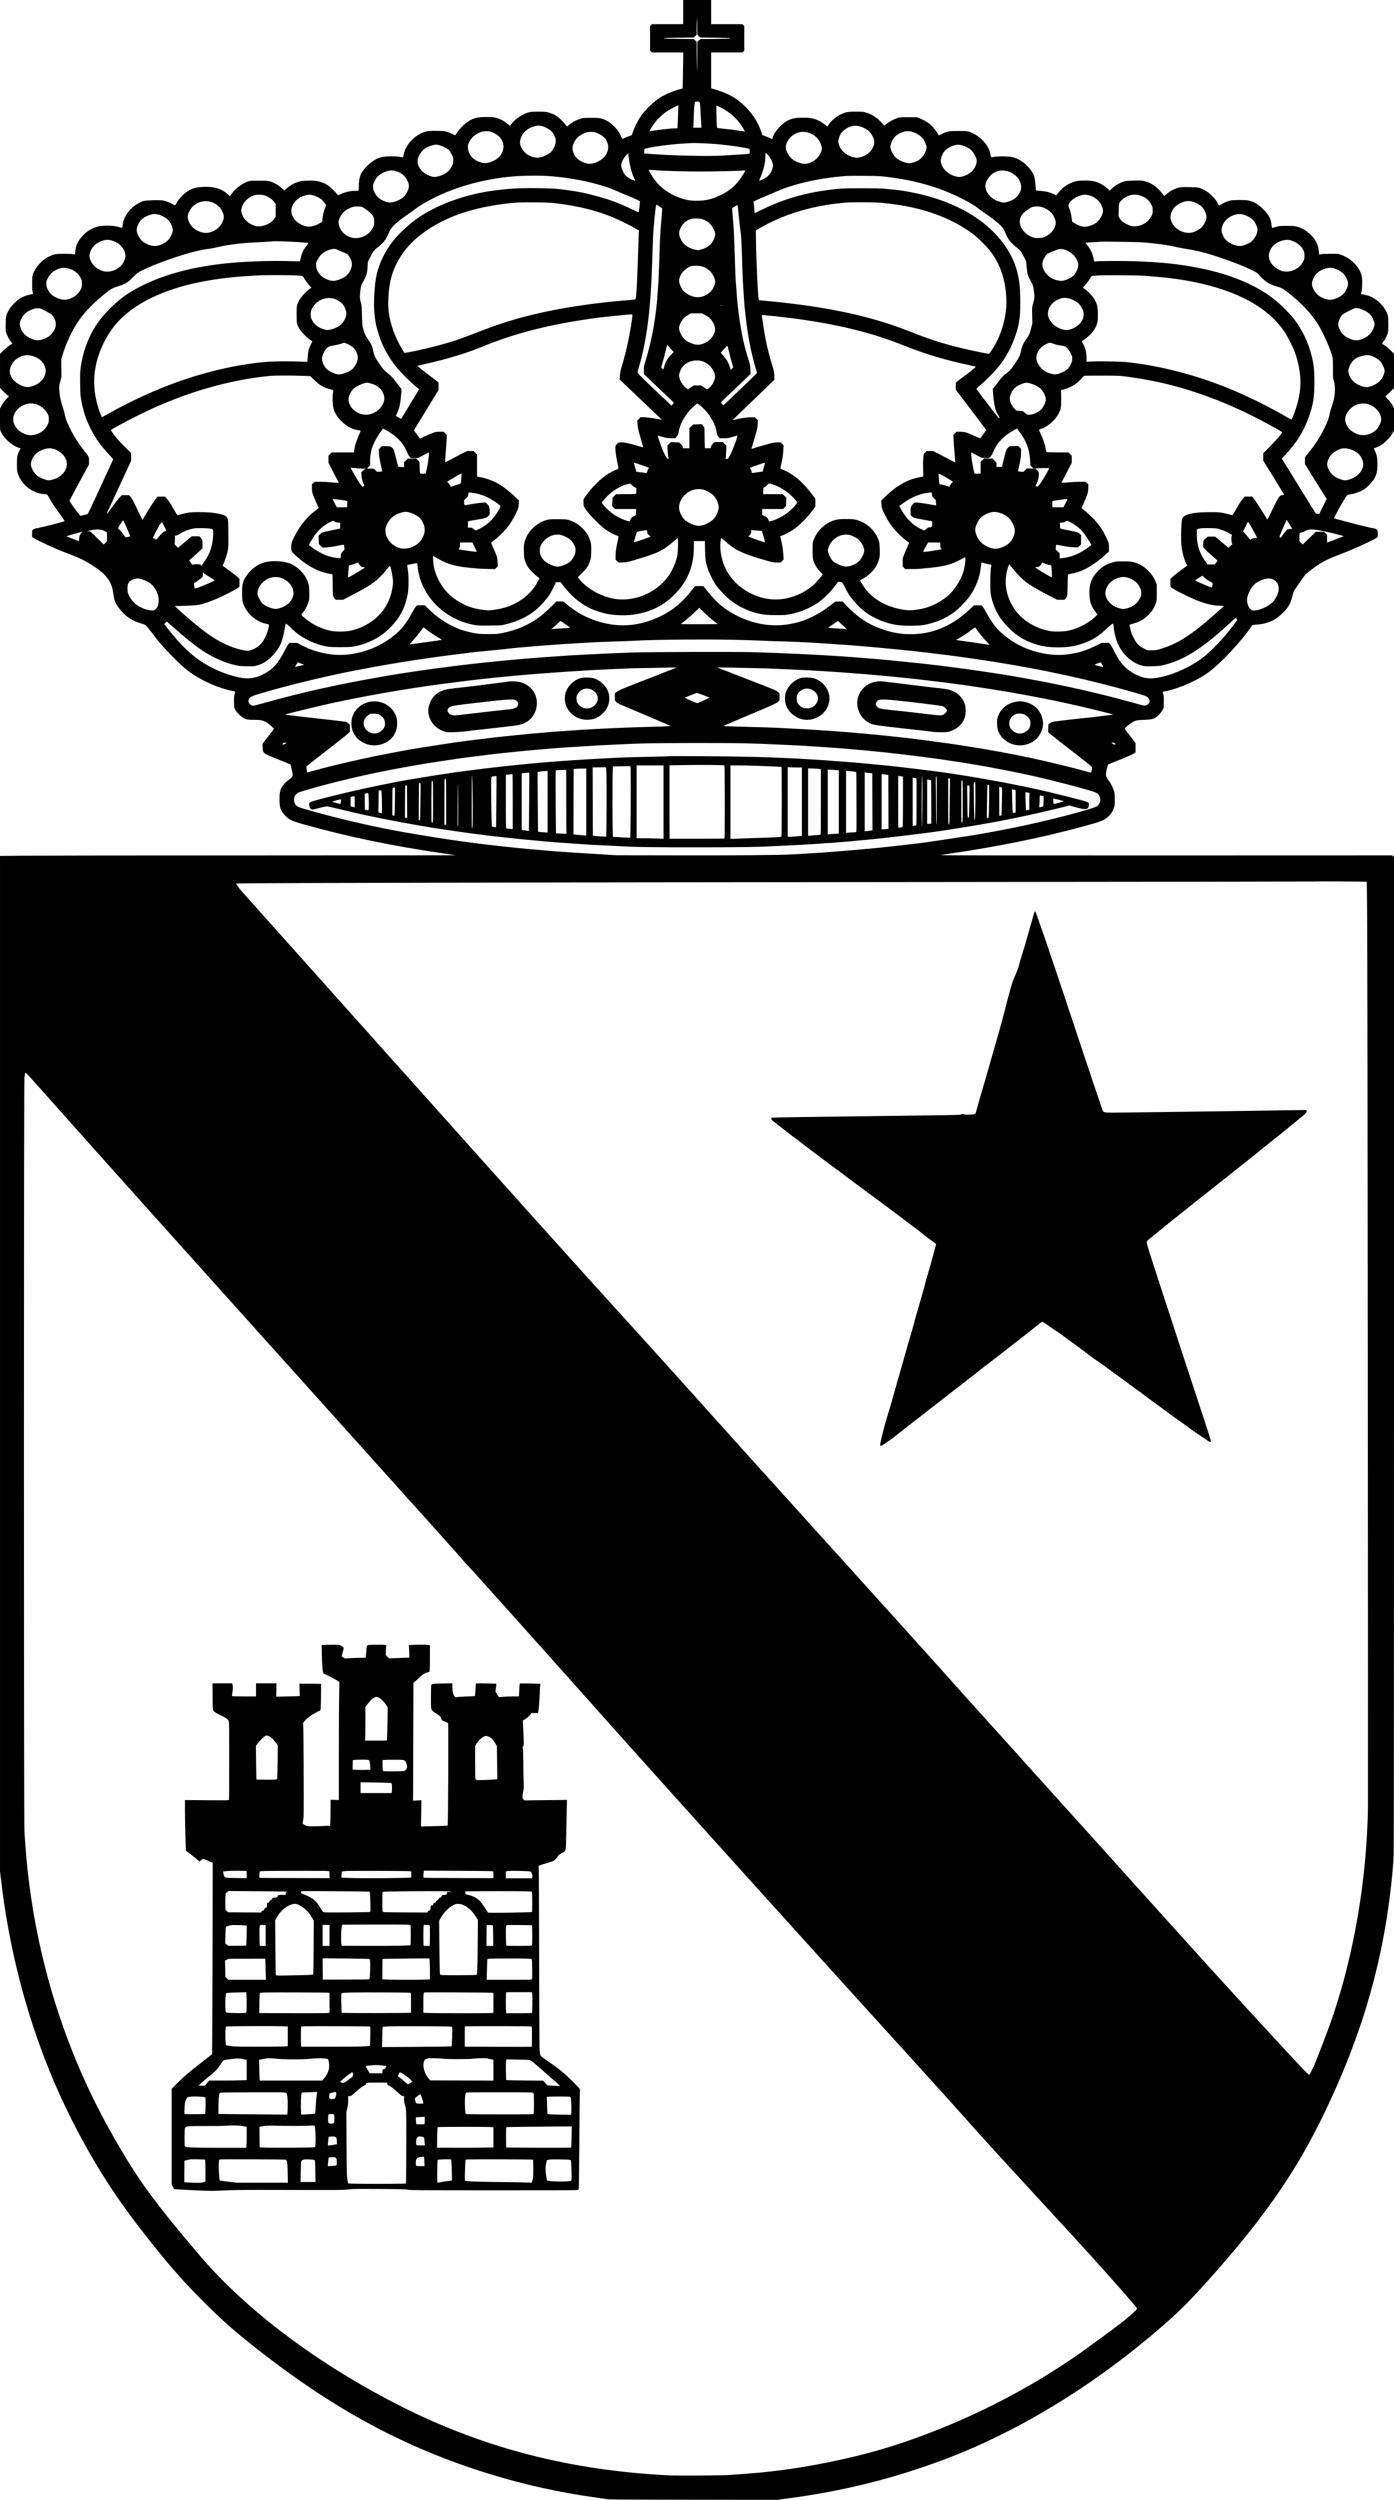
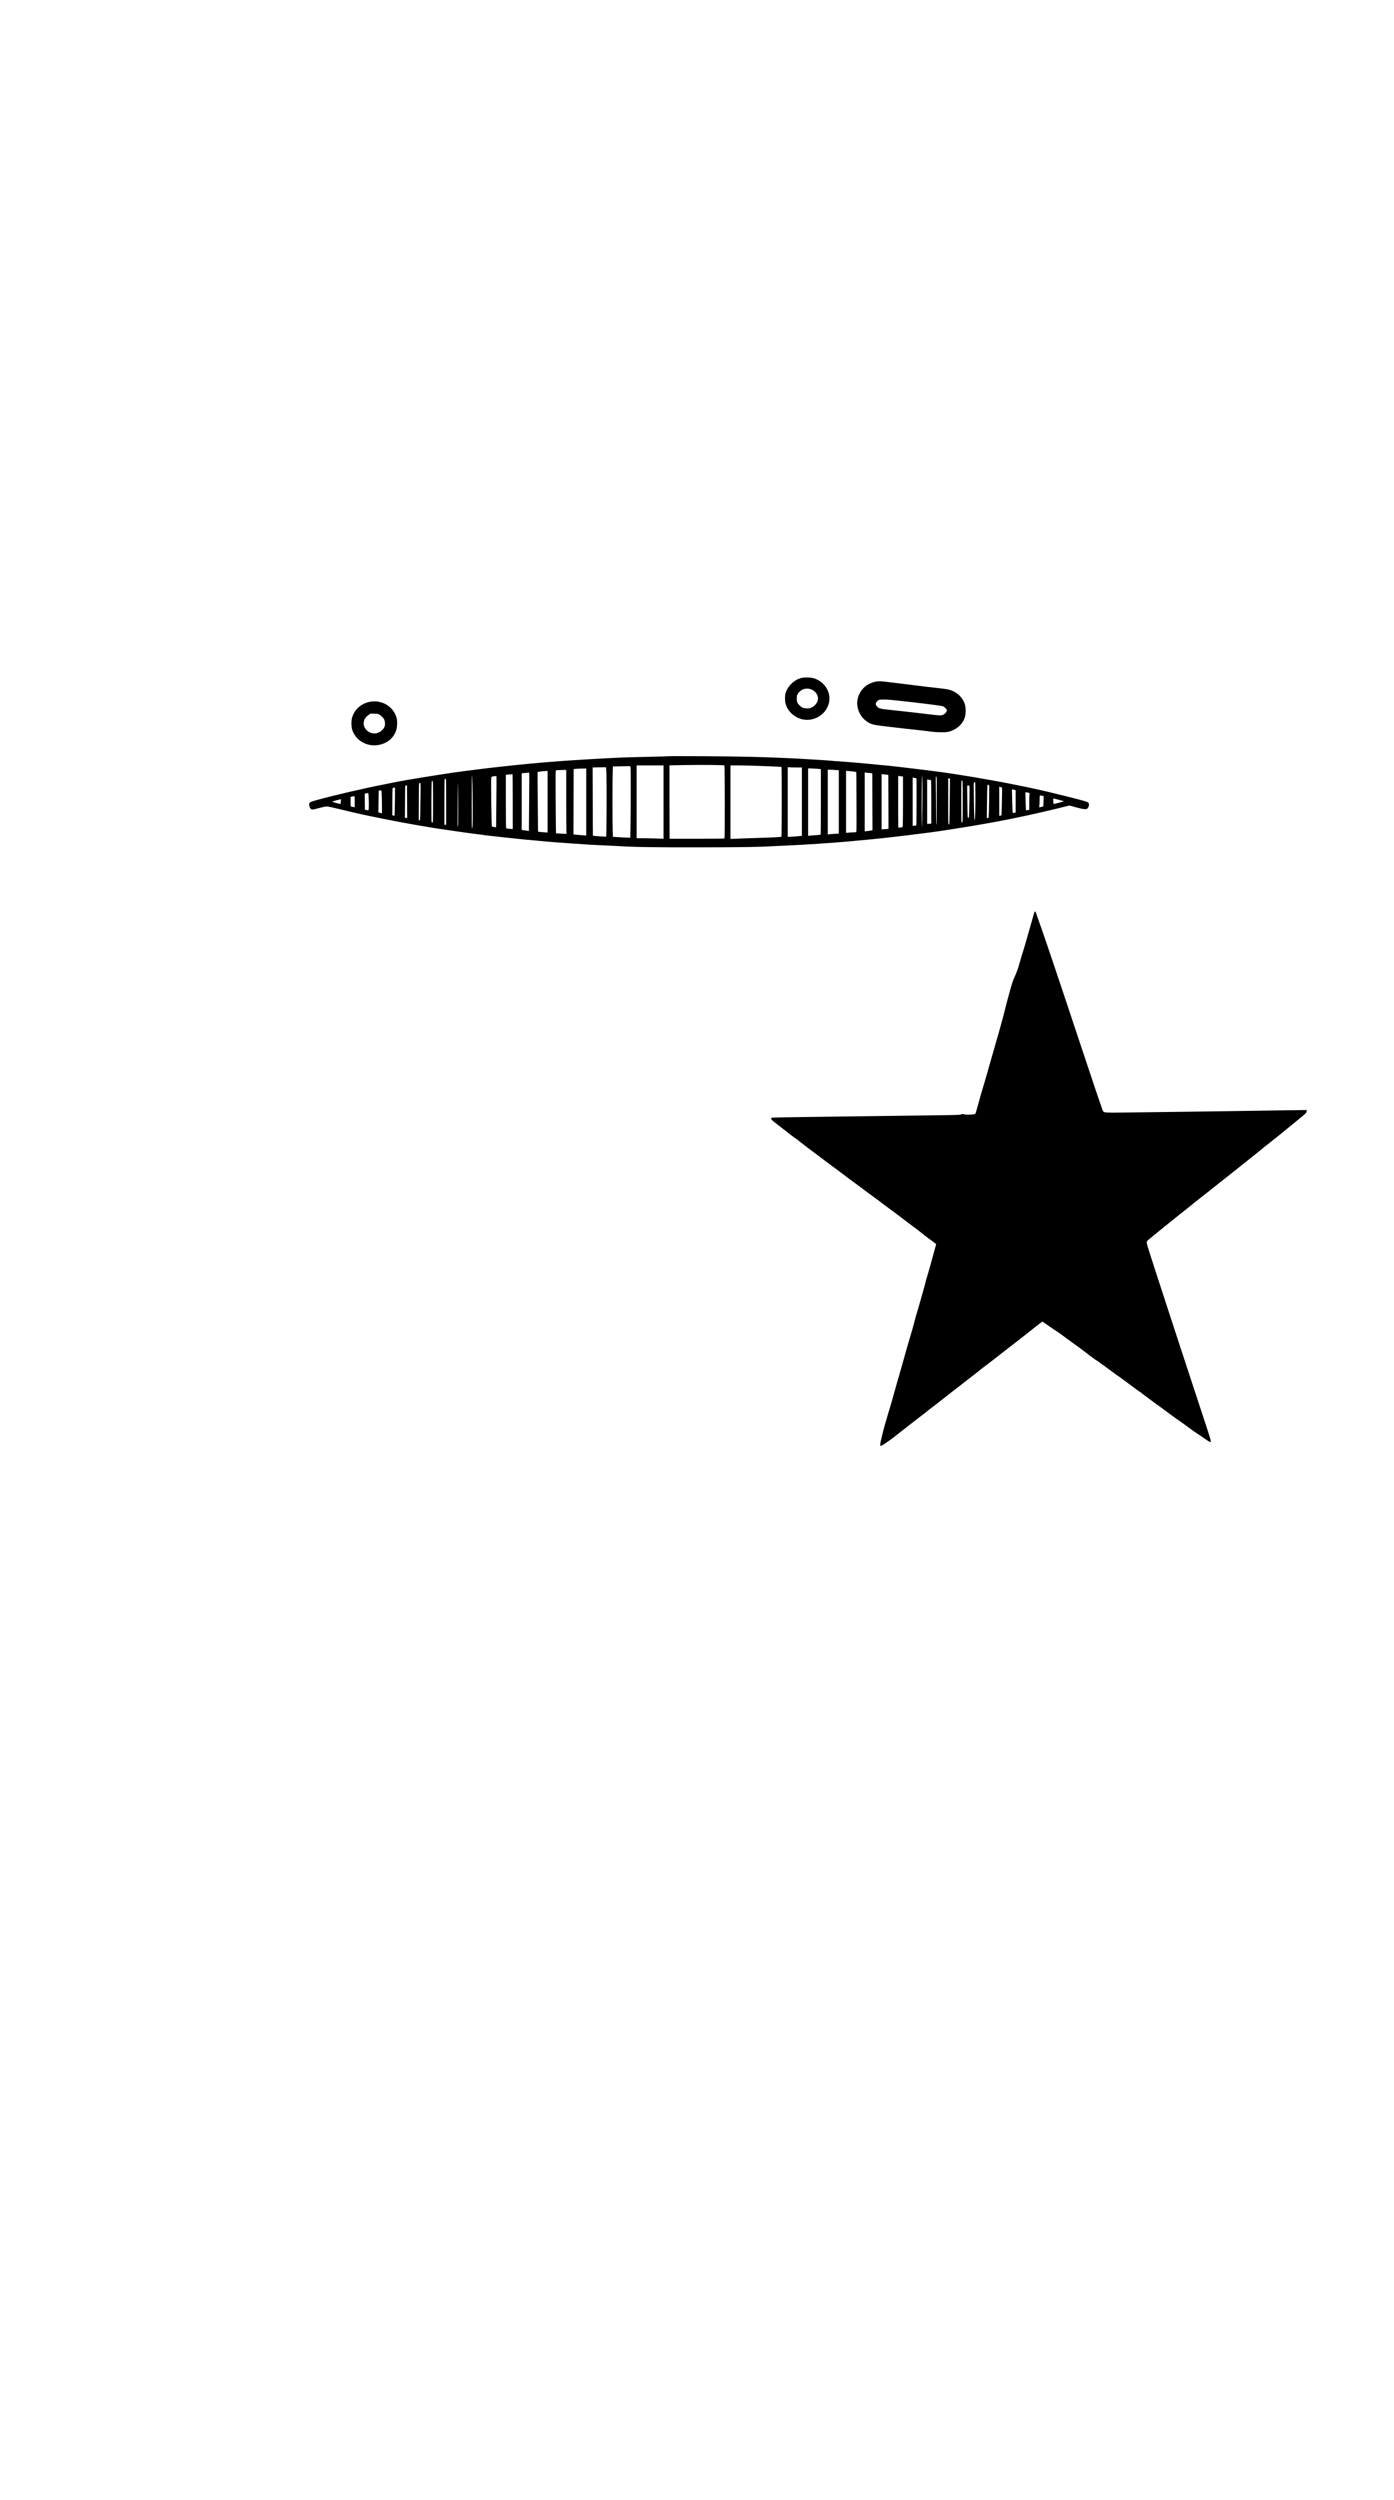
<svg xmlns="http://www.w3.org/2000/svg" version="1.0" width="4040" height="7244" viewBox="0 0 4040 7244" preserveAspectRatio="xMidYMid meet">
  <g transform="translate(0,7244) scale(0.1,-0.1)" fill="#000000" stroke="none">
-     <path d="M19800 72090 l0 -350 -453 0 -453 0 -27 -28 -27 -28 0 -354 0 -354 27 -28 27 -28 453 0 453 0 -1 -232 c-1 -128 -5 -363 -8 -521 l-6 -289 -115 -33 c-202 -58 -403 -146 -548 -239 -177 -113 -387 -312 -521 -491 -92 -124 -200 -332 -252 -485 -18 -52 -37 -100 -43 -106 -6 -6 -38 -18 -70 -28 -33 -10 -93 -33 -133 -52 -66 -30 -75 -31 -80 -16 -52 150 -112 240 -250 373 -109 104 -199 159 -333 201 -70 21 -91 23 -310 23 -231 0 -236 -1 -320 -29 -119 -39 -227 -98 -308 -166 l-70 -58 -23 31 c-92 127 -231 254 -337 310 -37 20 -108 48 -157 63 -86 26 -100 27 -305 28 -242 1 -282 -6 -426 -74 -144 -67 -275 -169 -364 -285 l-42 -54 -59 52 c-115 101 -272 177 -406 197 -91 13 -343 13 -440 -1 -102 -14 -216 -59 -311 -122 -103 -68 -255 -223 -316 -319 -26 -43 -51 -78 -55 -78 -4 0 -38 16 -77 35 -38 19 -105 47 -149 62 -74 25 -95 27 -295 31 -242 4 -304 -4 -434 -58 -261 -109 -481 -363 -533 -615 -9 -44 -20 -84 -23 -88 -4 -5 -42 -1 -83 7 -52 11 -131 16 -249 16 -204 0 -314 -19 -429 -72 -182 -85 -411 -314 -472 -472 -25 -67 -46 -185 -47 -267 0 -36 -3 -94 -6 -128 l-7 -61 -86 0 c-150 0 -317 -39 -444 -102 l-59 -29 -35 43 c-62 75 -215 220 -269 254 -81 52 -213 102 -316 120 -114 20 -376 14 -478 -11 -158 -38 -296 -114 -422 -233 l-37 -35 -68 63 c-89 81 -137 114 -236 160 -130 60 -163 65 -432 65 -269 0 -295 -4 -434 -75 -139 -70 -288 -200 -369 -322 l-38 -58 -30 31 c-16 17 -56 51 -89 76 -181 137 -394 186 -706 164 -244 -18 -392 -86 -562 -258 -84 -85 -135 -152 -173 -225 -13 -27 -29 -48 -35 -48 -6 0 -37 16 -68 34 -79 48 -193 92 -274 106 -104 18 -495 8 -567 -15 -91 -28 -220 -101 -300 -168 -181 -152 -285 -334 -307 -539 -8 -79 -11 -81 -69 -59 -136 52 -412 68 -599 36 -209 -37 -397 -155 -547 -344 -100 -125 -138 -220 -157 -389 -5 -46 -11 -86 -14 -89 -3 -3 -23 1 -44 9 -28 9 -100 13 -263 13 -254 0 -295 -8 -455 -86 -184 -90 -370 -295 -443 -487 -24 -62 -26 -82 -30 -257 -2 -141 0 -208 11 -260 8 -38 14 -71 12 -73 -2 -2 -47 -12 -101 -23 -135 -27 -276 -95 -367 -176 -111 -99 -206 -211 -248 -296 -65 -128 -74 -175 -74 -397 l0 -195 37 -91 c39 -98 71 -154 125 -220 l33 -42 -69 -41 c-39 -23 -119 -88 -180 -147 l-111 -106 0 -494 0 -494 81 -85 c45 -47 103 -101 130 -122 l48 -37 -52 -55 c-86 -91 -126 -145 -167 -226 l-40 -76 0 -307 c0 -304 0 -308 24 -359 96 -205 329 -413 532 -473 l41 -12 -39 -77 c-58 -116 -68 -169 -68 -373 0 -208 8 -253 64 -373 114 -241 347 -428 604 -485 48 -11 110 -20 138 -20 34 0 59 -6 73 -17 11 -10 46 -65 77 -123 67 -124 126 -212 303 -455 72 -98 127 -183 123 -186 -18 -19 -700 -191 -844 -214 -21 -3 -51 -17 -68 -31 -29 -25 -30 -27 -30 -119 l0 -94 33 -25 c45 -34 397 -205 622 -301 157 -68 365 -151 640 -257 199 -76 546 -285 715 -430 135 -116 228 -240 283 -378 32 -80 43 -127 62 -269 27 -194 74 -299 200 -450 169 -203 340 -318 582 -390 159 -47 155 -44 294 -226 254 -334 413 -517 690 -792 216 -214 327 -313 455 -405 253 -181 597 -353 917 -457 139 -45 314 -91 349 -91 45 0 48 -10 27 -85 -17 -60 -20 -93 -17 -230 3 -151 5 -164 31 -216 34 -70 190 -225 259 -257 75 -35 123 -41 300 -42 191 0 244 -12 356 -78 81 -48 215 -169 208 -188 -3 -7 -77 -105 -166 -218 l-160 -205 0 -93 c0 -70 5 -104 19 -135 31 -67 63 -83 507 -259 148 -58 273 -110 278 -114 14 -14 66 -242 66 -293 0 -27 -4 -57 -10 -67 -5 -10 -53 -51 -105 -90 -147 -111 -222 -215 -251 -349 -19 -91 -18 -346 1 -430 24 -100 70 -176 161 -268 106 -105 186 -145 439 -217 1280 -365 2629 -648 4160 -870 171 -25 321 -47 335 -49 14 -2 -2655 -5 -5931 -6 -3276 0 -6253 -4 -6617 -8 l-662 -6 0 -14711 0 -14711 35 -293 c228 -1920 696 -3757 1400 -5492 375 -925 853 -1879 1375 -2745 476 -790 938 -1441 1671 -2355 518 -646 890 -1062 1443 -1615 518 -517 830 -793 1466 -1296 2267 -1791 4329 -2906 6775 -3663 1027 -317 2020 -538 3115 -691 140 -20 284 -41 320 -47 49 -9 680 -13 2494 -15 l2429 -4 271 36 c1630 216 3074 573 4561 1130 1033 387 2107 913 3147 1541 984 595 1871 1229 2805 2005 625 520 979 851 1408 1319 1305 1422 2189 2565 2907 3760 546 908 1147 2175 1578 3325 616 1642 988 3276 1155 5065 14 151 30 381 35 510 6 141 9 5989 10 14576 l0 14341 -25 23 -24 23 -6533 -2 c-3593 -1 -6538 2 -6545 7 -7 4 120 27 285 51 1362 198 2696 471 3842 785 551 151 606 173 731 296 58 58 85 94 117 160 55 112 65 171 60 365 -4 141 -8 168 -30 225 -52 132 -97 220 -147 285 -92 120 -98 157 -51 340 16 65 31 119 33 121 2 3 51 22 108 45 293 113 621 254 653 281 l36 29 0 132 0 132 -160 210 -160 210 62 60 c77 73 163 131 242 163 52 21 83 25 255 32 208 8 256 18 336 64 66 39 166 144 205 217 l35 64 3 173 c3 153 1 179 -17 233 -15 44 -17 61 -8 64 7 2 50 11 97 21 361 70 887 301 1205 529 373 268 994 932 1286 1378 4 5 65 13 135 18 216 13 420 80 577 188 94 65 247 215 310 303 68 95 104 181 143 335 29 120 40 146 80 203 25 36 95 138 156 227 60 90 129 181 151 204 55 55 296 235 406 303 127 78 284 155 456 221 294 114 442 174 605 245 230 101 547 255 587 286 33 25 33 25 33 112 0 96 -10 121 -60 147 -16 8 -41 15 -56 15 -51 0 -737 172 -1102 276 l-53 15 95 184 c88 171 249 443 288 484 11 12 38 20 82 25 144 15 342 92 454 178 62 48 180 173 224 236 87 127 118 243 118 449 0 184 -16 275 -68 386 l-39 83 71 27 c109 41 191 94 289 187 93 88 157 170 201 257 l26 52 0 322 0 321 -41 79 c-29 55 -68 108 -131 174 -50 52 -85 95 -79 95 5 0 64 52 131 116 l120 116 0 499 0 499 -103 103 c-63 63 -128 117 -170 141 -37 21 -70 42 -72 46 -2 3 12 26 31 50 48 60 87 132 120 220 29 74 29 78 29 290 0 147 -4 229 -13 260 -25 85 -91 205 -154 280 -151 177 -323 283 -523 320 -116 21 -105 13 -88 72 24 84 29 375 9 463 -63 267 -300 514 -595 619 l-86 31 -235 0 c-172 0 -245 -4 -273 -13 -21 -8 -40 -12 -43 -10 -2 3 -8 47 -13 99 -20 208 -105 363 -283 519 -116 101 -210 154 -334 187 -92 25 -113 27 -309 27 -196 0 -216 -2 -305 -26 -52 -14 -103 -29 -112 -33 -14 -5 -17 3 -23 52 -23 221 -72 318 -252 496 -145 144 -261 211 -428 248 -91 21 -442 18 -520 -3 -95 -26 -164 -54 -247 -102 l-78 -44 -35 66 c-74 142 -246 312 -385 382 -155 78 -179 83 -429 88 -246 5 -298 -1 -422 -49 -89 -34 -179 -90 -263 -162 -52 -46 -59 -49 -68 -33 -28 50 -142 178 -213 239 -93 81 -221 147 -344 178 -75 19 -104 21 -304 17 -248 -5 -289 -13 -437 -88 -87 -44 -133 -76 -213 -150 l-58 -53 -42 40 c-146 139 -311 220 -491 243 -101 13 -277 12 -376 0 -149 -20 -314 -95 -441 -201 -48 -40 -144 -145 -180 -197 l-16 -22 -99 44 c-119 53 -210 74 -367 85 -65 5 -120 11 -123 13 -2 3 -8 68 -13 145 -18 262 -54 355 -204 526 -123 140 -287 246 -446 289 -110 30 -419 37 -545 13 -101 -18 -100 -19 -109 54 -33 276 -330 593 -637 678 -54 15 -105 18 -300 18 -267 0 -320 -9 -470 -85 -44 -22 -84 -40 -89 -40 -5 0 -24 26 -41 58 -37 70 -147 200 -224 266 -74 63 -187 127 -295 168 l-86 32 -235 0 c-196 1 -246 -2 -300 -17 -96 -26 -255 -109 -334 -173 l-69 -57 -46 54 c-142 167 -292 268 -491 330 -69 22 -92 24 -285 24 -230 0 -289 -10 -429 -74 -136 -61 -282 -185 -361 -303 l-37 -57 -53 45 c-122 103 -283 179 -437 204 -93 15 -363 12 -450 -4 -149 -29 -254 -80 -364 -177 -145 -127 -260 -287 -281 -389 -8 -42 -16 -44 -65 -19 -24 13 -86 39 -137 59 l-95 36 -33 94 c-99 283 -244 511 -459 726 -259 258 -498 391 -921 514 l-73 21 0 519 0 520 453 0 453 0 27 28 27 28 0 355 0 355 -28 27 -28 27 -452 0 -452 0 0 350 0 350 -405 0 -405 0 0 -350z m451 -696 l40 -41 430 -5 c236 -3 432 -8 436 -11 3 -4 4 -10 0 -13 -3 -3 -198 -9 -432 -12 l-426 -5 -44 -39 -45 -40 -2 -476 c-1 -345 -4 -433 -8 -317 -4 88 -8 302 -9 475 l-1 316 -42 41 -43 41 -423 5 c-233 3 -426 8 -429 11 -4 3 -3 9 0 13 4 3 197 8 429 11 l423 4 43 41 42 41 0 162 c0 88 3 210 8 270 6 92 7 66 10 -161 l2 -270 41 -41z m2 -1903 c14 -6 28 -18 31 -28 3 -10 12 -146 20 -303 9 -157 18 -315 21 -352 l5 -68 -118 0 -119 0 3 53 c2 28 6 133 8 232 9 296 22 448 43 462 20 15 72 17 106 4z m-603 -407 c-5 -165 -13 -314 -15 -331 l-6 -33 -86 0 c-91 0 -539 -51 -655 -74 -38 -7 -68 -11 -68 -9 0 13 109 184 160 252 81 106 228 245 340 320 90 60 329 186 337 177 2 -2 -1 -138 -7 -302z m1235 243 c292 -145 516 -358 675 -641 l33 -59 -34 6 c-19 4 -89 13 -157 22 -67 9 -128 18 -135 21 -7 2 -118 15 -245 28 -128 13 -236 26 -239 30 -8 7 -21 321 -22 514 l-1 133 23 -7 c12 -3 58 -25 102 -47z m-5171 -542 c87 -23 205 -88 263 -146 67 -66 123 -178 130 -258 10 -111 -59 -273 -154 -359 -26 -23 -84 -60 -128 -82 -185 -91 -315 -93 -491 -5 -97 48 -172 125 -225 232 -40 81 -41 86 -37 162 11 194 166 374 378 440 112 35 177 38 264 16z m9185 -1 c36 -9 104 -34 151 -56 113 -55 182 -123 241 -242 40 -82 44 -96 44 -165 0 -67 -4 -85 -37 -153 -64 -135 -166 -221 -324 -274 -91 -30 -178 -31 -270 -3 -210 64 -352 202 -400 388 -14 58 -14 66 5 143 33 130 92 211 212 288 123 79 252 105 378 74z m-10694 -155 c22 -6 78 -29 124 -52 282 -137 348 -454 142 -679 -60 -65 -137 -112 -244 -150 -155 -55 -252 -46 -420 39 -144 72 -237 211 -245 367 -4 70 -1 88 21 138 52 116 128 204 228 263 57 33 152 71 199 78 53 9 157 6 195 -4z m12218 -4 c90 -23 214 -91 278 -151 63 -61 107 -136 138 -238 20 -65 20 -71 5 -130 -36 -139 -140 -272 -259 -330 -72 -35 -183 -66 -238 -66 -110 0 -311 87 -395 172 -57 57 -112 153 -137 241 -16 55 -16 63 0 125 37 149 117 253 246 322 129 69 243 86 362 55z m-9172 -21 c120 -36 253 -122 299 -194 73 -114 95 -239 61 -343 -47 -141 -134 -237 -277 -307 -117 -57 -217 -77 -309 -61 -88 15 -222 79 -283 134 -97 90 -158 225 -149 336 7 87 68 210 142 283 58 59 182 129 270 153 69 18 181 18 246 -1z m6144 1 c209 -53 356 -194 411 -394 15 -52 16 -72 7 -116 -39 -182 -197 -337 -398 -390 -84 -21 -145 -19 -233 11 -185 62 -286 144 -360 292 -43 87 -47 102 -47 166 0 61 6 81 38 148 108 223 352 341 582 283z m-2840 -326 c208 -11 484 -40 734 -75 181 -26 414 -68 431 -79 6 -3 10 -35 10 -70 0 -73 5 -69 -100 -80 -52 -5 -361 -25 -715 -45 -207 -12 -636 -12 -1040 0 -485 14 -697 25 -1133 57 l-73 5 3 66 3 67 70 18 c209 52 729 120 1050 136 116 7 233 13 260 15 62 4 263 -2 500 -15z m-7809 -50 c120 -37 225 -96 282 -159 12 -14 41 -63 65 -109 40 -80 42 -89 42 -170 0 -81 -2 -91 -43 -173 -73 -146 -199 -240 -387 -288 -98 -25 -126 -25 -211 1 -170 52 -281 138 -349 273 -37 73 -40 85 -40 161 0 76 3 87 43 169 77 156 192 244 382 295 97 26 133 26 216 0z m15173 -14 c183 -62 273 -141 352 -308 39 -84 45 -140 24 -213 -53 -185 -195 -315 -401 -368 -77 -20 -110 -20 -188 0 -224 57 -394 215 -437 409 -9 42 -8 62 5 115 41 161 119 261 259 330 155 76 243 84 386 35z m-5653 -278 c60 -65 107 -151 128 -234 15 -59 15 -66 -3 -131 -32 -116 -86 -196 -183 -273 -36 -29 -197 -103 -206 -95 -1 2 13 39 32 83 93 211 146 432 146 608 0 135 1 135 86 42z m-4037 -108 c28 -219 89 -437 163 -582 11 -22 17 -41 15 -43 -9 -9 -139 46 -192 81 -69 46 -117 100 -154 173 -44 87 -64 166 -56 218 10 70 86 212 146 271 29 29 54 52 55 50 1 -1 12 -77 23 -168z m886 -329 c305 -18 752 -30 1178 -30 434 0 1108 15 1235 29 39 4 72 5 72 3 0 -20 -100 -183 -162 -267 -148 -197 -302 -324 -533 -440 -145 -72 -260 -113 -415 -147 -141 -30 -429 -33 -560 -5 -419 89 -784 325 -997 642 -42 63 -133 220 -133 230 0 3 33 3 73 0 39 -3 149 -10 242 -15z m-7631 -22 c162 -53 249 -125 318 -264 54 -109 61 -176 28 -267 -67 -185 -185 -291 -394 -351 -107 -31 -139 -32 -236 -5 -166 46 -276 131 -345 270 -31 61 -38 87 -42 154 -5 79 -5 81 42 173 61 122 123 185 235 240 163 80 263 93 394 50z m17724 -3 c225 -66 385 -254 386 -455 0 -63 -5 -86 -31 -140 -42 -90 -100 -160 -175 -209 -71 -47 -227 -101 -289 -101 -62 0 -155 27 -249 72 -189 91 -318 294 -289 453 22 120 126 267 234 330 138 81 255 95 413 50z m-13195 -145 c533 -47 1042 -145 1497 -289 205 -65 249 -82 421 -162 81 -37 198 -86 260 -109 103 -39 314 -134 347 -158 11 -7 10 -33 -3 -148 -9 -76 -18 -149 -21 -161 -4 -20 -13 -17 -180 63 -422 203 -690 300 -1149 419 -260 67 -346 85 -605 125 -377 58 -549 71 -980 77 -578 8 -874 -10 -1380 -83 -792 -113 -1597 -416 -2141 -804 -231 -165 -520 -432 -670 -620 -267 -334 -446 -717 -513 -1100 -48 -272 -70 -747 -46 -1005 25 -266 53 -404 141 -670 105 -321 275 -629 508 -918 116 -143 392 -417 541 -536 58 -46 105 -87 105 -91 0 -4 -117 -199 -260 -433 l-260 -425 -55 31 c-55 31 -93 51 -98 53 -1 0 18 43 43 95 62 133 95 295 114 564 l9 120 -37 45 c-21 25 -76 97 -123 160 -93 125 -166 201 -271 280 -76 57 -123 114 -231 275 -113 169 -131 210 -166 374 -25 120 -52 176 -145 311 -87 126 -96 144 -137 294 -30 108 -31 118 -38 401 -6 276 -8 294 -33 374 -33 103 -35 198 -8 378 17 115 21 127 74 220 102 178 119 238 132 458 l7 120 65 130 c88 174 111 205 201 272 98 72 197 171 247 248 21 32 59 107 83 165 25 58 60 126 79 152 71 98 259 257 471 397 67 45 163 114 214 154 283 221 826 486 1323 647 391 126 748 208 1180 270 425 62 1048 78 1488 40z m9667 -13 c844 -100 1533 -298 2195 -631 236 -119 375 -203 488 -294 51 -41 151 -113 222 -160 205 -133 432 -325 494 -416 15 -23 44 -84 64 -137 60 -154 138 -260 278 -374 162 -132 175 -148 249 -299 l69 -141 15 -165 c18 -202 30 -244 111 -391 72 -130 89 -186 106 -364 11 -112 11 -127 -9 -215 -12 -52 -29 -120 -38 -150 -13 -46 -15 -91 -10 -282 l6 -227 -35 -137 c-43 -166 -63 -213 -144 -324 -84 -115 -118 -190 -147 -323 -35 -156 -46 -181 -147 -335 -122 -186 -168 -244 -229 -288 -131 -95 -209 -177 -323 -339 -27 -38 -66 -88 -86 -110 l-37 -40 9 -127 c10 -160 34 -335 59 -432 20 -79 41 -126 98 -219 27 -44 32 -61 24 -69 -8 -8 -15 -8 -21 -2 -18 19 -294 378 -461 599 -95 127 -177 235 -182 242 -6 8 29 43 109 109 212 176 481 460 625 660 298 415 500 953 529 1404 11 181 11 497 -1 705 -32 565 -219 1035 -588 1476 -435 519 -1049 906 -1852 1167 -283 92 -531 151 -910 217 -102 18 -369 49 -575 67 -100 9 -323 13 -670 12 -459 0 -545 -3 -730 -22 -810 -83 -1472 -266 -2142 -592 l-222 -108 -5 41 c-3 23 -8 83 -11 132 -3 50 -8 106 -11 125 l-6 35 89 47 c48 25 162 75 253 111 91 36 210 86 265 112 476 223 1195 395 1944 465 164 16 268 18 636 15 395 -3 462 -5 655 -28z m-18043 -531 c129 -34 241 -107 309 -199 l44 -59 0 -182 0 -181 -44 -66 c-53 -79 -129 -133 -251 -180 -94 -37 -207 -48 -282 -30 -162 41 -307 149 -368 275 -51 106 -62 154 -47 223 38 183 178 331 372 394 67 22 195 24 267 5z m1427 -2 c77 -20 188 -72 247 -117 25 -20 67 -67 93 -105 l48 -69 -37 -97 c-41 -112 -61 -199 -70 -307 l-6 -75 -69 -42 c-87 -54 -196 -92 -287 -99 -164 -13 -378 98 -473 247 -81 127 -89 248 -24 378 67 138 181 227 353 278 91 27 143 29 225 8z m22481 1 c179 -45 322 -161 385 -311 50 -118 48 -184 -9 -299 -70 -142 -168 -224 -333 -279 -163 -55 -285 -28 -507 112 -8 6 -17 43 -22 103 -10 97 -45 240 -79 317 -26 59 -26 64 13 125 64 100 154 164 297 214 107 37 164 41 255 18z m1503 -11 c152 -51 260 -141 323 -269 31 -64 34 -77 34 -165 0 -92 -1 -97 -40 -169 -91 -168 -259 -276 -451 -288 -96 -7 -163 10 -274 68 -97 50 -139 85 -185 155 l-37 56 4 186 c5 210 7 219 80 288 157 149 361 201 546 138z m1552 -190 c92 -31 209 -102 248 -152 47 -59 89 -142 108 -209 21 -77 12 -132 -42 -243 -63 -133 -197 -234 -364 -276 -192 -48 -444 57 -556 232 -84 131 -94 246 -33 374 61 128 149 206 300 267 120 49 207 50 339 7z m-28506 11 c149 -39 276 -138 338 -262 55 -109 65 -169 44 -246 -41 -147 -139 -268 -269 -332 -175 -85 -302 -86 -477 -3 -111 54 -191 132 -245 241 -68 137 -58 238 36 383 119 182 360 274 573 219z m10006 -44 c935 -114 1603 -325 2307 -728 l112 -64 -5 -62 c-2 -34 -11 -278 -19 -542 -27 -860 -53 -1335 -76 -1377 -10 -19 -25 -21 -299 -43 -799 -66 -1625 -183 -2295 -325 -734 -157 -1290 -324 -1990 -600 -493 -194 -748 -279 -1181 -394 -372 -98 -919 -215 -934 -199 -24 24 -132 216 -192 338 -84 173 -135 302 -181 465 -79 275 -102 460 -94 730 17 517 118 877 354 1252 266 423 700 782 1278 1059 489 233 1054 387 1740 474 310 39 407 44 880 40 353 -3 460 -7 595 -24z m9345 19 c174 -11 489 -49 680 -81 834 -141 1537 -425 2090 -843 99 -74 366 -335 448 -436 319 -394 483 -868 504 -1455 13 -376 -91 -834 -273 -1198 -60 -118 -169 -301 -204 -340 l-28 -31 -78 13 c-144 24 -544 110 -770 165 -485 120 -864 240 -1323 422 -522 207 -879 325 -1398 463 -781 207 -1761 368 -2872 471 -124 11 -226 22 -228 24 -24 23 -78 1158 -85 1770 l-3 249 135 78 c709 412 1593 667 2540 732 116 8 722 6 865 -3z m-6331 -115 l77 -50 -4 -90 c-3 -49 -14 -193 -26 -320 -27 -302 -38 -522 -56 -1155 -9 -288 -18 -533 -20 -545 -3 -11 -12 -132 -20 -270 -46 -747 -161 -1407 -355 -2034 -48 -155 -50 -169 -50 -276 l0 -113 218 -209 c119 -116 315 -302 435 -414 119 -112 217 -206 217 -209 0 -3 -16 -23 -34 -45 l-35 -40 -48 46 c-26 25 -178 169 -338 319 -373 352 -573 549 -589 580 -12 22 -6 48 45 225 219 763 327 1631 369 2970 20 650 31 892 45 1035 8 80 19 201 25 270 11 133 38 346 45 368 6 17 7 17 99 -43z m2270 -7 c4 -29 20 -188 36 -354 16 -165 36 -339 45 -388 16 -97 29 -350 45 -921 6 -209 15 -432 20 -495 5 -63 14 -209 20 -325 30 -593 127 -1308 245 -1799 38 -160 106 -409 129 -475 9 -24 16 -49 16 -56 0 -10 -348 -347 -885 -857 l-92 -87 -37 45 c-21 25 -36 46 -35 48 9 6 427 403 632 600 l229 220 -5 126 c-4 121 -6 132 -76 360 -89 288 -127 447 -185 762 -68 369 -115 749 -141 1150 -8 128 -17 247 -20 263 -6 35 -21 417 -35 895 -13 430 -27 717 -47 905 -8 83 -17 193 -20 245 l-5 95 73 47 c41 26 77 48 81 48 4 0 9 -24 12 -52z m-10871 -16 c27 -12 85 -50 130 -86 170 -133 202 -187 202 -336 0 -89 -2 -100 -35 -165 -91 -182 -292 -305 -497 -305 -239 0 -449 167 -494 394 -15 73 -5 131 38 217 52 105 137 190 237 239 114 56 174 70 281 67 66 -2 103 -9 138 -25z m19662 13 c208 -53 356 -195 411 -394 15 -52 15 -69 5 -116 -34 -151 -134 -272 -286 -346 -77 -37 -92 -41 -189 -46 -92 -5 -113 -3 -176 17 -197 63 -348 223 -381 403 -20 110 22 228 110 310 81 75 198 153 256 170 65 20 175 21 250 2z m-25590 -220 c96 -24 216 -89 276 -148 64 -62 122 -168 140 -252 10 -52 10 -68 -5 -120 -52 -175 -170 -300 -343 -360 -101 -36 -174 -41 -267 -21 -203 46 -352 177 -408 359 -27 91 -21 155 26 253 64 134 158 213 324 271 109 37 166 41 257 18z m31473 -11 c104 -34 196 -87 255 -146 55 -55 111 -165 127 -247 21 -111 -47 -265 -163 -371 -77 -70 -250 -140 -347 -140 -120 1 -285 69 -382 158 -77 72 -138 190 -145 283 -12 158 104 337 273 420 147 73 258 85 382 43z m-15724 -120 c95 -25 189 -79 250 -145 61 -66 119 -172 137 -252 10 -48 9 -62 -12 -132 -54 -184 -174 -293 -391 -356 -77 -23 -79 -23 -165 -6 -117 22 -235 81 -316 157 -50 47 -72 77 -107 152 -41 85 -45 100 -45 169 0 70 3 83 44 162 62 123 155 204 286 249 66 23 234 24 319 2z m-17076 -630 c164 -54 271 -141 332 -268 63 -132 61 -210 -6 -345 -109 -218 -404 -339 -628 -257 -153 55 -253 141 -318 272 -49 100 -57 157 -33 240 51 176 166 290 360 356 106 37 189 37 293 2z m34153 10 c165 -49 298 -152 360 -279 31 -65 34 -77 34 -165 0 -89 -2 -101 -35 -165 -48 -97 -143 -191 -240 -238 -92 -45 -169 -60 -280 -55 -77 4 -95 8 -180 50 -225 109 -340 315 -282 504 43 139 132 237 275 305 129 60 242 74 348 43z m-28744 -51 c139 -9 258 -20 264 -24 8 -4 -8 -31 -43 -75 -96 -119 -141 -216 -177 -379 -18 -79 -18 -80 -47 -78 -16 1 -202 5 -414 9 -650 11 -1380 -24 -1904 -91 -596 -77 -1093 -186 -1541 -339 -378 -129 -694 -272 -993 -450 -403 -241 -812 -639 -1058 -1029 -206 -326 -364 -772 -415 -1170 -18 -143 -20 -199 -16 -482 4 -290 7 -334 31 -470 57 -319 134 -551 279 -840 140 -279 285 -481 546 -757 55 -59 101 -111 101 -114 0 -7 -164 -364 -527 -1149 -107 -231 -202 -427 -211 -437 -10 -9 -60 -25 -115 -36 l-98 -19 -43 51 c-124 149 -277 372 -269 394 7 20 308 579 458 852 l105 191 0 100 c0 121 -1 125 -129 284 -177 221 -329 462 -447 710 -81 171 -100 224 -129 365 -14 65 -44 171 -66 235 -48 141 -74 266 -89 434 -11 138 -10 152 32 301 l29 105 -3 255 -2 255 33 115 c96 330 264 696 446 969 187 280 456 558 829 855 130 104 182 131 341 181 211 65 281 109 445 276 106 107 124 121 220 169 552 276 1542 599 1960 639 58 6 179 29 270 51 257 62 623 112 955 129 105 6 289 16 410 22 121 6 222 14 225 16 9 9 496 -6 757 -24z m24378 -3 c94 -5 211 -14 260 -20 50 -5 155 -17 235 -26 181 -19 402 -56 529 -88 54 -14 188 -39 297 -56 380 -59 695 -145 1207 -329 290 -104 434 -161 627 -250 194 -90 247 -122 285 -173 36 -48 136 -143 208 -197 80 -60 181 -106 316 -144 140 -40 182 -65 382 -224 329 -263 583 -533 780 -828 160 -239 385 -746 451 -1014 7 -30 10 -139 9 -312 -3 -264 -3 -267 24 -350 62 -196 37 -500 -64 -759 -16 -42 -39 -125 -51 -185 -30 -146 -67 -250 -157 -433 -128 -261 -246 -444 -459 -712 l-104 -130 0 -98 0 -99 48 -79 c158 -257 408 -659 489 -786 l94 -146 -108 -216 -108 -216 -47 0 c-44 0 -49 3 -76 43 -16 23 -239 383 -496 800 l-467 758 100 107 c259 279 415 501 557 797 119 247 212 531 254 775 44 257 45 824 1 1070 -86 483 -263 898 -545 1278 -97 131 -358 398 -523 536 -572 480 -1433 828 -2483 1005 -524 88 -948 127 -1660 152 -320 11 -1068 7 -1117 -7 -19 -5 -22 0 -33 53 -33 169 -77 269 -176 399 -36 47 -63 88 -60 91 3 3 98 9 213 14 114 5 217 11 228 14 36 7 965 -4 1140 -15z m-23295 -204 c50 -20 215 -92 278 -121 42 -20 60 -37 91 -85 78 -121 98 -232 61 -337 -50 -143 -130 -233 -262 -297 -157 -76 -269 -93 -381 -55 -166 56 -272 140 -335 268 -31 64 -38 87 -41 155 -3 78 -2 81 44 172 60 119 140 199 251 250 123 57 229 75 294 50z m21127 -17 c81 -26 196 -102 251 -164 54 -61 111 -178 119 -242 11 -99 -53 -259 -135 -338 -85 -81 -258 -155 -364 -155 -64 0 -185 33 -259 71 -87 43 -194 152 -239 243 -46 92 -53 191 -20 279 28 73 97 178 130 194 66 34 283 124 317 132 49 12 122 5 200 -20z m-10565 -470 c190 -40 355 -199 404 -389 19 -75 8 -139 -41 -238 -91 -181 -323 -301 -520 -270 -129 20 -289 105 -359 191 -52 63 -107 189 -113 257 -13 145 100 322 259 405 39 21 82 41 97 45 39 12 213 11 273 -1z m-18347 -64 c160 -34 294 -133 370 -275 39 -73 40 -78 40 -171 0 -92 -2 -99 -39 -173 -68 -134 -194 -231 -361 -277 -94 -25 -154 -22 -263 15 -163 56 -256 130 -323 258 -38 73 -43 92 -47 163 -4 78 -3 82 42 171 58 117 131 188 248 244 126 61 207 71 333 45z m36696 -1 c210 -62 341 -185 394 -369 12 -39 15 -75 11 -108 -6 -56 -57 -170 -104 -234 -61 -83 -225 -172 -358 -194 -59 -10 -80 -10 -147 5 -178 40 -314 142 -388 291 -67 135 -63 216 17 361 47 86 114 148 209 195 140 68 256 85 366 53z m-30096 -204 c215 -13 211 -12 240 -70 30 -59 130 -192 183 -244 l41 -39 -61 -44 c-120 -88 -256 -240 -308 -343 -59 -117 -65 -154 -65 -400 1 -251 4 -269 81 -409 44 -79 242 -280 322 -326 28 -16 52 -33 52 -38 0 -4 -18 -42 -39 -85 -65 -130 -81 -191 -92 -356 -5 -82 -10 -150 -12 -151 -1 0 -90 2 -197 6 -291 11 -693 10 -890 -1 -515 -30 -1182 -146 -1805 -315 -749 -203 -1440 -466 -2183 -830 -296 -146 -401 -201 -705 -372 -92 -52 -171 -92 -176 -89 -11 7 -72 172 -110 297 -125 410 -145 804 -61 1209 100 482 366 984 700 1321 544 549 1438 942 2575 1133 474 79 808 113 1495 149 147 8 874 6 1015 -3z m24575 -9 c623 -46 1034 -96 1437 -177 1320 -263 2222 -770 2688 -1509 72 -114 212 -399 260 -529 101 -274 165 -613 165 -871 0 -193 -40 -449 -106 -678 -36 -126 -124 -360 -148 -392 -13 -18 -22 -13 -167 72 -486 286 -1157 616 -1695 833 -944 381 -1958 642 -2904 745 -171 19 -906 31 -1072 18 l-108 -9 0 102 c0 164 -35 305 -109 436 l-32 56 38 23 c76 47 211 168 273 245 76 94 124 193 146 294 21 99 14 395 -11 485 -48 173 -208 375 -387 490 l-28 17 56 62 c66 72 133 163 164 224 13 24 34 48 47 53 51 19 326 27 828 24 286 -2 585 -8 665 -14z m-23435 -676 c88 -31 192 -102 234 -159 52 -74 95 -175 99 -237 8 -102 -51 -235 -146 -333 -67 -69 -198 -133 -334 -161 -61 -13 -73 -13 -145 5 -181 46 -299 134 -369 274 -37 75 -39 85 -39 170 0 86 2 95 38 165 128 246 410 363 662 276z m21260 20 c94 -20 221 -84 290 -146 42 -39 67 -74 103 -147 45 -90 47 -99 47 -176 -1 -72 -5 -89 -35 -150 -64 -130 -164 -214 -320 -271 -100 -37 -178 -37 -285 -2 -184 61 -311 175 -376 339 -33 84 -25 182 24 282 52 103 122 172 229 225 123 61 199 72 323 46z m-10060 -206 c11 -17 -1 -21 -15 -4 -8 9 -8 15 -2 15 6 0 14 -5 17 -11z m18525 -101 c151 -48 265 -126 329 -226 16 -26 42 -83 56 -127 25 -72 26 -85 16 -131 -36 -157 -147 -296 -293 -363 -181 -84 -281 -83 -464 4 -112 54 -188 126 -238 226 -53 105 -63 165 -42 242 24 87 72 172 120 214 45 39 321 180 364 185 38 6 77 -1 152 -24z m-38231 2 c57 -22 251 -130 298 -166 20 -15 49 -57 75 -111 40 -81 43 -92 43 -168 0 -76 -3 -88 -42 -166 -67 -135 -175 -224 -336 -274 -132 -42 -220 -33 -373 40 -146 70 -237 178 -280 331 -22 81 -14 132 38 235 67 135 165 214 338 273 92 31 171 33 239 6z m19229 -175 c109 -56 152 -91 203 -166 46 -68 71 -123 88 -196 34 -143 -93 -355 -264 -439 -176 -87 -306 -84 -496 12 -106 53 -172 121 -226 232 -55 113 -64 173 -38 253 46 142 117 228 250 304 l80 45 158 0 159 0 86 -45z m-2098 -8 c0 -47 -52 -378 -96 -612 -51 -272 -130 -594 -205 -842 -40 -133 -53 -193 -62 -288 l-11 -119 140 -134 c76 -74 310 -297 519 -495 209 -199 425 -403 479 -455 54 -52 90 -92 80 -89 -111 32 -415 77 -522 77 l-88 0 -47 -48 -48 -49 10 -122 c9 -106 20 -156 86 -381 41 -142 75 -261 75 -264 0 -12 -34 -6 -129 24 -266 82 -392 110 -491 110 -105 0 -100 3 -173 -86 -27 -33 -8 -250 43 -483 22 -102 37 -188 33 -191 -5 -4 -52 -27 -106 -50 -54 -24 -135 -65 -179 -91 -215 -129 -520 -434 -680 -678 l-48 -74 0 -91 c0 -104 7 -121 105 -251 120 -159 405 -441 540 -534 82 -57 239 -141 310 -167 28 -9 54 -21 58 -25 5 -4 -5 -67 -22 -140 -44 -190 -61 -308 -61 -429 l0 -106 44 -43 44 -43 124 5 c114 4 138 9 333 66 676 199 824 270 1152 553 l101 88 8 -66 c3 -37 4 -144 1 -238 -6 -181 -19 -249 -82 -426 -29 -80 -108 -243 -151 -313 -113 -181 -298 -360 -497 -484 -345 -213 -759 -299 -1125 -233 -374 68 -751 275 -977 539 l-71 83 132 132 c121 121 135 139 177 226 73 152 82 195 82 415 0 168 -3 199 -23 268 -44 153 -127 284 -252 400 -94 87 -160 131 -265 176 -146 62 -172 66 -440 65 -232 0 -243 -1 -328 -27 -114 -35 -186 -72 -284 -146 -144 -108 -242 -230 -303 -377 -52 -127 -63 -196 -57 -394 4 -157 7 -183 31 -255 15 -44 41 -106 58 -138 54 -101 182 -237 328 -348 l35 -27 -34 -68 c-167 -342 -495 -619 -897 -757 -124 -43 -249 -71 -418 -93 -122 -15 -138 -15 -270 1 -313 38 -546 123 -796 290 -131 87 -233 178 -317 282 -165 204 -277 434 -328 673 -16 72 -33 320 -23 320 3 0 43 -23 89 -50 185 -111 368 -188 544 -228 218 -51 612 -92 940 -99 l220 -5 42 44 42 43 -8 125 c-9 138 -13 148 -130 414 -34 76 -58 142 -54 146 4 4 44 33 88 65 97 71 275 243 358 345 92 114 178 250 255 405 84 170 89 185 97 306 l7 95 -123 116 c-286 268 -494 405 -759 496 -108 37 -147 47 -280 72 l-55 10 0 320 0 320 -50 50 -50 50 -92 1 -91 1 -189 -95 c-103 -53 -246 -127 -318 -166 l-130 -70 -3 36 c-2 20 4 119 13 221 8 102 20 264 25 361 l10 176 -47 47 -47 48 -108 0 c-90 0 -118 -4 -179 -26 -77 -28 -295 -121 -359 -154 l-39 -20 -32 48 c-18 26 -56 77 -86 114 -29 37 -53 71 -53 75 0 11 119 209 448 744 l262 426 0 106 0 106 -33 34 c-19 18 -87 71 -153 118 -162 115 -434 334 -424 341 3 2 84 21 180 42 633 136 1239 319 1725 521 844 350 1839 611 2949 775 115 17 219 33 230 35 62 14 1002 113 1089 114 53 1 57 -1 57 -22z m4143 -32 c339 -36 614 -70 837 -105 69 -11 202 -31 295 -46 205 -31 716 -130 950 -185 620 -145 1106 -297 1679 -526 436 -174 908 -327 1336 -433 91 -22 181 -45 201 -50 19 -5 140 -32 268 -59 129 -28 235 -52 238 -54 12 -13 -193 -182 -368 -303 -59 -41 -130 -95 -158 -120 l-51 -46 0 -101 0 -100 57 -76 c31 -42 229 -302 440 -578 211 -275 383 -507 383 -514 0 -6 -31 -53 -69 -103 -37 -50 -74 -101 -82 -113 -8 -13 -18 -23 -22 -23 -5 0 -59 22 -121 49 -288 128 -310 134 -441 139 l-120 4 -48 -49 -48 -49 11 -195 c5 -107 14 -230 19 -274 5 -44 13 -136 17 -204 l7 -124 -114 61 c-63 33 -206 108 -318 166 l-205 106 -96 0 -96 0 -42 -43 -42 -43 -11 -114 c-7 -67 -9 -204 -6 -327 l5 -212 -56 -10 c-211 -40 -326 -77 -483 -157 -193 -99 -366 -226 -567 -419 l-114 -109 7 -105 c7 -95 12 -116 52 -208 55 -126 151 -296 226 -400 133 -184 343 -387 524 -508 2 -1 -20 -52 -47 -115 -28 -62 -71 -164 -95 -225 -44 -111 -45 -113 -45 -231 l0 -118 37 -38 37 -38 171 0 c93 0 217 4 275 10 58 5 179 17 270 26 202 19 417 55 531 88 111 32 268 100 394 170 l100 55 3 -58 c4 -76 -22 -243 -54 -356 -72 -250 -273 -563 -466 -722 -215 -178 -477 -307 -736 -363 -179 -39 -327 -52 -442 -40 -543 58 -996 306 -1247 682 -60 90 -103 163 -103 177 0 5 37 29 81 53 141 75 295 218 374 348 49 81 93 196 106 281 16 104 6 377 -16 449 -95 306 -348 546 -659 625 -88 22 -119 25 -292 25 -205 0 -277 -10 -395 -53 -212 -77 -410 -256 -509 -462 -26 -55 -53 -121 -59 -147 -17 -74 -14 -441 4 -513 33 -128 113 -261 219 -365 31 -30 56 -59 56 -65 0 -23 -190 -244 -265 -308 -306 -264 -708 -418 -1091 -418 -198 0 -379 34 -565 106 -536 207 -902 620 -1009 1138 -33 162 -43 295 -30 415 6 59 13 113 15 120 3 7 50 -28 119 -89 62 -56 154 -130 202 -165 187 -135 472 -250 966 -390 216 -61 232 -64 335 -64 l109 0 42 43 43 44 -11 164 c-9 148 -35 299 -85 492 -6 24 -4 27 16 27 36 0 276 122 364 185 195 140 382 327 551 552 l84 112 0 114 0 114 -73 99 c-185 251 -403 472 -581 588 -134 87 -199 121 -342 176 -21 8 -21 9 17 182 30 133 41 211 49 338 l10 164 -42 43 -42 43 -101 0 c-98 0 -114 -4 -396 -84 -162 -46 -306 -89 -321 -95 -34 -13 -35 -4 -12 60 8 24 47 154 86 289 66 225 72 254 76 358 l4 114 -43 44 -43 44 -109 0 c-107 0 -343 -36 -485 -74 l-54 -15 19 21 c10 11 173 170 363 352 190 182 454 436 588 565 l242 234 0 113 c0 109 -2 117 -60 306 -68 218 -145 520 -189 743 -29 147 -93 545 -107 658 l-6 57 31 0 c17 0 181 -16 364 -35z m-12377 -815 c44 -21 101 -57 126 -79 87 -77 148 -204 148 -308 0 -98 -63 -233 -150 -320 -80 -80 -282 -162 -397 -163 -97 0 -273 78 -356 158 -87 84 -144 220 -134 321 6 65 51 171 103 242 50 69 103 97 215 115 103 16 271 58 297 74 24 14 55 5 148 -40z m20450 14 c66 -24 131 -39 194 -46 52 -5 110 -17 128 -25 49 -23 118 -107 165 -202 38 -76 42 -92 42 -156 0 -66 -4 -80 -48 -168 -34 -69 -60 -107 -94 -137 -81 -71 -268 -150 -356 -150 -54 0 -173 32 -247 67 -142 68 -262 218 -291 364 -21 105 33 248 130 344 57 58 213 145 257 145 12 0 66 -16 120 -36z m-11077 -177 l55 -58 -51 -52 c-130 -134 -186 -227 -223 -371 -11 -44 -21 -81 -23 -83 -2 -1 -17 12 -35 30 l-31 32 33 110 c18 61 57 208 87 328 l54 217 40 -47 c22 -27 64 -74 94 -106z m1661 -62 c23 -99 60 -238 81 -310 l38 -130 -31 -32 c-18 -18 -34 -33 -37 -33 -4 0 -14 28 -24 63 -35 118 -90 217 -181 324 l-86 103 92 105 c51 57 95 101 99 97 3 -4 25 -88 49 -187z m-20214 -105 c180 -46 297 -131 361 -261 65 -134 64 -230 -4 -362 -67 -128 -200 -224 -369 -267 -93 -24 -112 -24 -189 -5 -148 39 -300 141 -364 245 -78 127 -88 231 -33 353 58 127 123 194 249 257 120 60 223 72 349 40z m38815 4 c81 -24 185 -82 246 -137 62 -57 138 -200 149 -279 10 -74 -39 -202 -111 -289 -78 -93 -212 -170 -348 -200 -71 -15 -151 -3 -255 40 -174 72 -284 192 -327 360 -16 61 -15 66 5 134 60 198 168 304 360 356 132 35 200 39 281 15z m-19396 -156 c225 -57 422 -313 384 -498 -25 -123 -115 -258 -202 -304 l-32 -18 -82 56 -81 56 -110 0 -110 0 -81 -56 -81 -55 -33 20 c-80 50 -161 157 -203 267 -29 77 -30 133 -5 205 43 125 96 197 194 260 122 79 292 105 442 67z m-11591 -428 l248 -9 102 -98 c176 -171 272 -229 464 -279 113 -30 109 -25 92 -115 -17 -84 -14 -302 5 -394 34 -163 99 -280 235 -416 96 -96 180 -156 284 -204 74 -34 183 -65 228 -65 58 0 59 -6 21 -88 -89 -193 -144 -365 -159 -494 l-7 -58 -321 0 -320 0 -48 -47 -48 -47 0 -103 0 -103 80 -158 c43 -86 111 -217 149 -289 l71 -133 -53 0 c-28 0 -115 7 -192 15 -77 8 -212 15 -300 15 l-159 0 -38 -37 -38 -37 0 -108 c0 -100 3 -117 36 -206 20 -53 63 -155 96 -227 33 -71 62 -135 64 -141 3 -6 -38 -42 -92 -80 -227 -161 -448 -428 -598 -724 -93 -182 -106 -225 -106 -336 0 -118 7 -132 123 -236 268 -243 496 -386 761 -477 90 -31 264 -71 310 -71 3 0 6 -141 8 -312 3 -338 3 -334 61 -395 l31 -33 104 0 105 0 196 102 c445 230 647 355 806 495 93 82 222 225 302 333 25 34 49 58 54 53 27 -28 89 -351 89 -463 0 -104 -34 -296 -73 -412 -131 -391 -393 -683 -782 -873 -137 -67 -235 -100 -400 -135 -124 -26 -383 -29 -515 -6 -270 48 -548 178 -764 357 -142 118 -137 108 -83 171 67 78 123 180 159 288 32 94 32 98 32 280 -1 156 -4 197 -23 265 -65 243 -261 468 -504 580 -199 91 -525 111 -772 49 -285 -72 -575 -363 -636 -639 -18 -82 -18 -410 0 -490 26 -115 104 -258 202 -369 118 -134 326 -255 479 -281 87 -15 88 -16 79 -82 -23 -150 -113 -360 -204 -476 -105 -133 -319 -239 -448 -222 -369 48 -809 251 -1222 565 -206 156 -615 503 -775 657 l-75 72 80 1 c220 2 558 20 630 35 122 25 323 95 516 180 239 106 559 270 608 312 l41 35 0 113 0 113 -55 50 c-48 45 -188 151 -378 291 l-57 42 25 48 c39 78 101 269 125 384 20 101 21 130 18 495 -3 347 -5 391 -21 427 -39 87 -87 115 -259 149 -170 34 -316 46 -574 46 -237 0 -311 -8 -489 -56 -55 -15 -109 -29 -120 -31 -17 -4 -34 19 -104 144 -105 185 -184 306 -233 355 l-38 38 -103 0 -103 0 -31 -32 c-59 -63 -168 -230 -353 -540 l-63 -106 -152 316 c-119 251 -160 326 -193 360 l-42 42 -105 0 -106 0 -45 -47 c-61 -62 -190 -229 -289 -371 -86 -124 -118 -154 -86 -80 10 23 148 322 306 663 158 341 309 668 336 727 l49 108 0 111 0 112 -173 171 c-95 94 -205 209 -244 256 -92 111 -175 232 -166 241 25 25 444 252 713 387 438 220 750 359 1159 516 921 354 1909 592 2761 665 133 11 597 12 894 1z m23946 -29 c933 -127 1718 -334 2635 -696 515 -203 1155 -514 1700 -827 66 -38 124 -73 129 -78 19 -19 -126 -193 -361 -431 l-183 -185 0 -107 0 -107 125 -200 c134 -215 427 -691 462 -752 l22 -37 -51 -7 c-29 -4 -60 -16 -74 -28 -39 -35 -116 -175 -240 -437 -65 -137 -121 -246 -125 -244 -4 3 -19 26 -35 53 -104 180 -326 520 -375 577 l-31 35 -107 0 -106 0 -47 -53 c-56 -64 -133 -182 -217 -334 -35 -62 -70 -122 -79 -133 l-17 -21 -132 35 c-201 52 -272 59 -583 54 -288 -5 -421 -21 -580 -68 -76 -22 -143 -74 -159 -123 -29 -88 -43 -606 -21 -787 23 -191 74 -378 136 -502 l34 -67 -33 -24 c-17 -13 -75 -54 -127 -92 -118 -85 -231 -175 -287 -229 l-43 -40 0 -111 c0 -108 1 -112 28 -138 53 -51 329 -195 632 -329 276 -123 553 -197 738 -199 43 0 94 -3 115 -7 l37 -7 -201 -180 c-722 -645 -1134 -912 -1639 -1061 -113 -34 -137 -37 -251 -38 l-125 -1 -85 42 c-110 56 -169 100 -224 170 -48 62 -109 172 -145 263 -22 54 -73 261 -66 267 2 2 52 17 112 33 200 54 356 152 489 307 75 88 120 164 161 273 29 75 29 76 29 315 l0 240 -37 87 c-48 114 -109 206 -200 297 -124 126 -231 195 -368 239 -124 40 -180 46 -375 46 -176 0 -197 -2 -288 -27 -178 -49 -299 -118 -418 -236 -207 -208 -282 -411 -266 -720 11 -202 54 -321 170 -473 l66 -87 -77 -71 c-170 -158 -422 -299 -649 -365 -147 -43 -245 -56 -424 -56 -143 0 -182 3 -285 26 -158 35 -247 65 -380 129 -371 178 -627 457 -767 836 -100 269 -107 570 -21 847 41 130 40 129 116 27 102 -138 252 -298 360 -388 150 -124 339 -238 749 -450 l206 -106 104 0 105 0 31 33 c58 61 58 58 63 384 4 251 8 305 20 316 8 8 53 20 99 26 294 43 640 238 984 554 l97 90 0 109 c0 102 -2 115 -35 194 -97 235 -214 421 -377 601 -86 96 -266 262 -330 306 -26 18 -48 37 -48 44 0 7 23 64 51 128 126 292 132 308 137 441 l4 121 -43 36 -43 37 -149 0 c-82 0 -220 -7 -307 -16 -87 -8 -176 -14 -198 -12 l-40 3 149 285 149 285 0 105 0 104 -47 48 -47 48 -318 0 c-174 0 -319 4 -322 8 -2 4 -12 50 -21 102 -20 121 -72 273 -143 423 -32 68 -51 121 -46 126 5 4 38 18 74 30 199 69 420 275 510 474 47 106 55 157 55 357 0 102 -2 207 -5 235 l-5 49 105 28 c197 52 372 165 513 331 l48 56 127 4 c70 2 305 3 522 2 383 -2 402 -3 630 -34z m-21918 -201 c183 -58 285 -149 344 -307 35 -93 31 -171 -14 -268 -67 -143 -160 -227 -317 -290 -307 -123 -683 109 -685 422 0 85 63 214 144 295 77 77 299 177 393 178 24 0 84 -13 135 -30z m19102 5 c178 -51 294 -132 366 -254 51 -86 74 -169 66 -235 -9 -77 -76 -207 -136 -265 -87 -83 -241 -151 -344 -151 -51 0 -58 3 -118 54 l-63 53 -95 7 -95 6 -56 59 c-105 110 -153 249 -125 361 48 185 162 299 371 366 90 30 124 29 229 -1z m-28873 -585 c150 -28 307 -148 377 -289 34 -69 37 -82 37 -160 0 -80 -3 -92 -39 -166 -88 -180 -278 -294 -492 -295 -43 0 -92 7 -125 19 -165 56 -269 142 -335 276 -37 75 -39 84 -39 170 0 85 3 94 39 165 52 101 131 177 238 230 117 57 218 72 339 50z m19307 -64 c187 -158 340 -371 415 -581 21 -60 32 -105 63 -253 2 -12 21 -40 40 -62 l36 -40 115 0 c97 0 131 5 217 29 55 16 118 34 139 40 l38 10 -6 -31 c-32 -145 -161 -470 -238 -595 -28 -47 -35 -53 -65 -53 l-34 0 6 48 c3 26 9 112 12 191 l6 143 -53 54 -53 54 -122 0 -121 0 -41 -44 c-39 -42 -44 -51 -56 -108 -6 -28 -7 -28 -90 -28 l-83 0 -7 53 c-3 28 -6 159 -6 289 0 130 -4 248 -9 261 -5 14 -24 41 -40 60 l-31 35 -128 -5 -127 -5 -52 -51 -53 -51 0 -293 0 -293 -95 0 -95 0 0 30 c0 22 -13 43 -52 84 l-53 54 -121 6 -121 5 -51 -52 -51 -52 9 -148 c5 -82 14 -167 20 -189 13 -46 12 -49 -18 -41 -28 7 -65 69 -130 214 -52 119 -168 447 -159 455 2 2 60 -12 128 -33 107 -32 141 -37 250 -41 l126 -4 45 52 c39 45 46 59 51 110 8 75 60 236 104 325 44 86 117 198 191 288 54 67 236 237 253 237 4 0 48 -33 97 -74z m19363 45 c208 -66 372 -276 357 -457 -7 -78 -77 -215 -143 -279 -99 -95 -245 -155 -380 -155 -86 0 -155 19 -256 71 -133 69 -228 191 -260 334 -24 107 32 248 140 355 144 143 348 192 542 131z m-28478 -748 c321 -181 514 -390 616 -664 12 -30 37 -74 57 -97 l36 -42 109 0 109 0 156 82 157 81 -6 -104 c-6 -104 -41 -313 -75 -444 l-18 -70 -70 -3 c-38 -1 -76 2 -84 7 -11 8 -15 44 -18 173 l-4 163 -50 52 -50 51 -122 -5 -121 -5 -52 -51 -53 -51 0 -72 0 -71 -82 5 c-46 2 -85 6 -86 7 -2 2 -30 109 -62 238 -32 130 -66 249 -75 266 -9 17 -34 45 -57 61 -40 29 -43 30 -163 30 l-122 0 -43 -46 -43 -46 6 -117 c4 -85 18 -169 51 -316 24 -110 42 -202 40 -205 -3 -2 -38 -6 -77 -8 l-72 -4 -45 46 -44 46 -101 0 -101 0 49 52 49 53 -5 62 c-8 86 8 261 34 358 45 173 153 386 282 558 32 42 61 77 63 77 3 0 42 -21 87 -47z m18355 -48 c198 -268 284 -496 304 -805 l11 -165 41 -44 41 -43 233 6 c127 4 232 3 232 0 0 -10 -86 -167 -148 -269 -70 -115 -125 -197 -163 -240 -30 -33 -32 -34 -59 -20 l-28 15 40 92 c30 66 43 113 49 167 14 130 13 132 -36 187 l-44 52 -128 4 -128 5 -52 -50 -51 -50 -76 5 c-42 3 -79 7 -81 10 -3 3 15 94 40 202 38 171 44 215 46 323 l1 125 -42 43 -42 43 -127 -5 -126 -5 -37 -36 c-21 -19 -44 -50 -53 -67 -8 -18 -40 -137 -71 -264 l-56 -231 -63 0 c-35 0 -70 -3 -79 -6 -14 -5 -16 4 -16 61 l0 66 -55 58 -55 58 -123 6 -122 5 -52 -51 -53 -51 0 -168 0 -167 -32 -6 c-18 -4 -58 -5 -88 -3 l-55 3 -18 65 c-32 119 -68 334 -74 444 l-6 109 129 -68 c71 -38 140 -74 154 -82 16 -8 63 -13 131 -13 l106 0 47 50 c25 27 46 55 46 63 0 22 96 213 142 280 54 80 203 228 293 292 68 48 263 164 277 165 3 0 38 -43 76 -95z m-27938 -513 c265 -112 392 -357 295 -570 -70 -152 -201 -254 -390 -303 -97 -26 -126 -24 -237 15 -176 60 -264 132 -332 267 -51 101 -62 165 -41 236 56 193 159 293 375 365 117 39 221 36 330 -10z m37552 -1 c121 -45 198 -97 252 -171 87 -118 115 -246 77 -354 -60 -169 -199 -290 -401 -345 -90 -25 -105 -26 -189 -5 -180 44 -325 150 -389 285 -46 97 -58 157 -43 222 40 182 178 322 381 389 86 28 202 20 312 -21z m-20622 -430 c149 -50 262 -91 269 -97 3 -2 -5 -14 -17 -27 -12 -12 -26 -46 -32 -75 -13 -57 -11 -57 -95 -41 -32 6 -94 14 -139 17 l-80 7 -38 125 c-21 69 -38 128 -38 133 0 13 25 7 170 -42z m3625 17 c-3 -18 -20 -76 -36 -129 l-29 -96 -62 -7 c-35 -4 -103 -14 -152 -22 -98 -17 -106 -14 -106 37 0 14 -11 43 -25 62 l-24 37 22 12 c27 15 387 137 405 138 10 0 12 -9 7 -32z m-11798 -128 c50 -6 124 -10 165 -10 72 0 73 -1 42 -16 -17 -8 -47 -32 -67 -52 l-37 -38 9 -109 c8 -92 15 -124 45 -193 20 -46 36 -86 36 -88 0 -2 -13 -10 -30 -19 l-29 -15 -58 82 c-80 113 -132 197 -214 345 -38 69 -69 126 -69 127 0 4 106 -4 207 -14z m3006 -237 c-12 -191 -16 -207 -43 -214 -35 -9 -231 -74 -251 -83 -13 -5 -19 1 -28 26 -6 18 -30 52 -53 75 -23 24 -40 44 -37 46 36 27 399 236 411 237 4 0 4 -39 1 -87z m14047 -31 c63 -35 134 -78 158 -94 l42 -29 -33 -32 c-19 -18 -44 -50 -55 -73 l-21 -41 -96 33 c-53 19 -116 34 -140 34 -33 0 -45 4 -49 18 -5 15 -26 252 -26 289 0 16 45 -6 220 -105z m-9106 -222 c29 -27 69 -56 89 -65 l37 -15 0 -84 0 -83 -46 -7 c-26 -3 -158 -6 -293 -6 l-247 0 -51 -52 -51 -53 -5 -121 -6 -121 42 -41 43 -42 304 0 305 0 -3 -90 -3 -90 -42 -18 c-67 -30 -106 -69 -118 -118 -14 -53 -17 -54 -134 -14 -174 59 -318 140 -463 262 -85 71 -232 231 -232 252 0 19 154 190 232 257 158 136 368 250 523 284 33 7 61 14 63 14 2 1 27 -21 56 -49z m4072 25 c222 -65 492 -245 649 -434 33 -39 63 -78 67 -86 17 -29 -173 -229 -313 -330 -103 -74 -262 -156 -375 -194 -123 -42 -129 -41 -143 13 -13 53 -62 98 -133 122 l-48 16 0 89 0 89 303 0 303 0 41 43 41 42 5 121 6 121 -52 51 -53 52 -282 0 -282 0 0 89 0 89 45 26 c24 15 59 44 77 66 18 22 38 40 44 40 7 0 51 -11 100 -25z m-1966 -164 c82 -31 207 -107 255 -155 90 -90 161 -263 153 -370 -7 -77 -56 -197 -113 -275 -98 -133 -339 -251 -485 -238 -128 11 -313 98 -401 188 -51 52 -109 156 -133 238 -62 213 70 461 312 585 112 58 300 70 412 27z m-6665 -92 c157 -26 338 -93 482 -179 119 -72 251 -167 263 -189 12 -23 -20 -87 -118 -235 -79 -121 -178 -227 -292 -312 -85 -64 -271 -164 -305 -164 -10 0 -37 18 -61 40 -41 37 -47 40 -104 40 l-61 0 3 92 3 93 257 46 c270 49 281 53 343 119 30 31 30 32 27 133 -4 117 -15 146 -75 205 l-43 42 -129 -10 c-72 -6 -188 -22 -260 -35 -224 -41 -221 -40 -228 -13 -4 12 -7 48 -7 79 0 55 1 57 40 83 46 30 80 79 80 116 0 14 3 35 6 48 6 22 10 23 63 17 31 -4 83 -11 116 -16z m13255 -35 c0 -54 2 -57 54 -110 l55 -54 7 -79 6 -79 -133 24 c-189 34 -311 51 -407 58 l-83 5 -44 -40 c-65 -60 -75 -89 -75 -216 l0 -109 33 -31 c17 -17 43 -36 55 -43 13 -6 139 -33 280 -59 l257 -47 0 -77 c0 -89 -6 -97 -73 -97 -37 0 -50 -6 -91 -45 -26 -25 -55 -45 -63 -45 -22 0 -172 75 -248 125 -91 58 -219 180 -291 278 -79 105 -194 298 -183 306 5 3 47 35 94 69 227 171 483 280 725 311 133 16 125 19 125 -45z m-17095 -165 c168 -26 167 -26 155 -49 -6 -10 -10 -50 -10 -89 l0 -71 -149 0 -149 0 -61 115 c-34 63 -61 117 -61 121 0 8 124 -5 275 -27z m21023 24 c-2 -5 -29 -59 -61 -120 l-57 -113 -159 0 -160 0 -3 90 c-3 82 -1 90 17 94 29 7 292 45 340 49 78 7 87 7 83 0z m-19068 -384 c99 -27 220 -91 286 -151 62 -57 125 -173 144 -265 26 -122 -6 -253 -93 -380 -97 -141 -276 -238 -462 -250 -107 -7 -171 8 -280 65 -109 58 -187 137 -242 249 -43 86 -47 101 -51 181 -4 78 -1 95 25 164 80 206 223 329 447 388 93 25 136 24 226 -1z m17117 -14 c170 -54 288 -155 369 -319 59 -120 69 -204 36 -313 -48 -155 -137 -260 -287 -334 -149 -73 -263 -87 -391 -48 -240 73 -401 244 -445 473 -14 74 4 156 57 263 56 114 126 182 248 242 153 76 258 85 413 36z m-25333 -386 c80 -180 122 -287 114 -295 -6 -5 -130 -26 -132 -22 -2 2 -35 47 -75 100 -66 89 -90 115 -135 143 -13 9 -5 27 60 133 45 72 80 120 85 115 5 -5 42 -83 83 -174z m33741 21 c30 -49 55 -92 55 -95 0 -3 -29 -5 -65 -5 -64 0 -67 -1 -108 -43 -23 -24 -69 -82 -102 -130 -51 -74 -62 -84 -78 -75 -14 7 -17 16 -12 36 9 36 91 232 154 366 l52 110 25 -37 c13 -20 49 -77 79 -127z m-27701 121 c18 -20 34 -25 119 -36 l48 -6 -3 -82 -3 -82 -50 -12 c-27 -7 -139 -31 -248 -53 -109 -22 -210 -46 -225 -54 -15 -8 -44 -32 -64 -53 l-37 -38 6 -122 6 -122 51 -50 51 -50 137 9 c75 5 178 19 230 31 134 30 251 50 257 43 3 -3 7 -36 9 -75 l4 -70 -51 -54 c-44 -46 -51 -60 -51 -93 0 -22 -3 -52 -6 -68 l-6 -29 -96 7 c-246 17 -542 150 -796 355 l-27 22 47 83 c118 209 263 381 406 482 73 51 234 136 259 136 9 0 24 -9 33 -19z m21329 -26 c184 -92 329 -222 453 -405 74 -110 158 -250 152 -254 -1 -1 -30 -23 -63 -48 -268 -203 -507 -303 -792 -333 l-63 -6 0 75 0 74 -59 54 -58 53 6 67 c4 37 9 69 12 73 3 3 84 -11 180 -31 131 -27 208 -37 312 -41 l139 -6 44 44 44 43 0 137 0 137 -39 35 c-47 42 -55 45 -320 98 -113 22 -215 45 -228 50 -21 8 -23 14 -23 88 l0 80 48 6 c84 11 100 16 118 36 24 27 38 24 137 -26z m-26264 -115 c71 -138 70 -135 16 -149 -39 -10 -57 -25 -146 -126 l-102 -114 -27 19 c-16 11 -35 20 -43 20 -9 0 -19 5 -22 10 -7 12 103 228 190 373 69 114 58 116 134 -33z m31479 28 c60 -101 192 -349 192 -361 0 -3 -32 -9 -71 -13 -52 -5 -78 -13 -97 -29 l-25 -22 -65 81 c-35 45 -82 100 -105 123 l-40 42 68 140 c38 78 71 141 75 141 4 0 34 -46 68 -102z m-30138 -98 c86 -19 84 -13 77 -185 -12 -297 -88 -534 -239 -746 -34 -46 -67 -99 -75 -118 l-14 -33 -28 26 c-25 24 -33 26 -118 26 -51 0 -103 -4 -117 -9 -22 -9 -26 -7 -34 18 -5 15 -24 44 -41 63 l-31 36 77 67 c43 37 131 117 196 177 l117 110 0 117 c0 126 -2 133 -63 199 l-31 32 -110 0 -111 0 -130 -111 c-71 -61 -161 -136 -198 -166 l-68 -56 -54 53 c-43 43 -52 57 -44 71 5 10 9 65 9 123 l0 106 28 0 c15 0 54 16 87 36 144 88 279 141 430 170 85 16 402 12 485 -6z m29239 -13 c102 -33 215 -81 304 -130 64 -37 66 -38 55 -65 -17 -42 -13 -183 6 -220 9 -18 12 -32 7 -32 -5 0 -32 -21 -60 -46 l-51 -46 -192 161 -192 161 -104 0 -105 0 -53 -40 c-72 -54 -84 -80 -84 -185 l0 -85 43 -47 c23 -25 114 -109 202 -186 88 -77 164 -143 169 -148 5 -4 -10 -29 -33 -55 -22 -26 -41 -51 -41 -56 0 -5 -48 -7 -106 -6 l-107 3 -68 95 c-167 232 -243 470 -244 762 0 86 2 159 5 161 3 3 37 12 75 21 54 12 117 15 280 12 193 -3 217 -5 294 -29z m-32367 -31 c36 -13 80 -33 96 -45 l30 -21 4 -128 3 -127 -50 -47 -50 -47 -190 189 c-184 183 -191 189 -240 196 l-50 8 40 8 c192 42 316 46 407 14z m35245 -1 c190 -33 368 -73 567 -128 l160 -44 -80 -33 c-71 -30 -392 -150 -400 -150 -2 0 -4 50 -4 112 l0 112 -42 43 -42 43 -121 0 -120 0 -191 -185 -191 -184 -48 49 -47 48 1 118 c2 129 4 134 60 134 19 0 54 12 79 26 120 70 194 77 419 39z m-19463 -26 c3 -17 6 -42 6 -55 0 -16 15 -36 50 -63 l50 -40 -83 -32 c-119 -46 -400 -139 -405 -134 -6 6 77 288 89 300 8 8 217 50 270 54 11 1 19 -10 23 -30z m3208 15 l118 -7 24 -81 c41 -133 70 -246 64 -251 -7 -7 -270 83 -452 154 l-29 12 30 32 c42 44 53 69 53 117 l0 42 38 -6 c20 -3 90 -9 154 -12z m-19604 -71 c-49 -52 -54 -66 -63 -155 -4 -43 -9 -78 -12 -78 -6 0 -345 130 -360 139 -9 5 399 119 467 130 2 1 -12 -16 -32 -36z m13894 -54 c29 -6 95 -31 146 -55 118 -57 184 -121 242 -236 41 -81 42 -85 38 -168 -4 -77 -8 -93 -48 -170 -57 -108 -115 -166 -222 -218 -80 -39 -197 -72 -255 -72 -52 0 -147 30 -239 75 -109 53 -184 127 -236 232 -30 61 -33 76 -33 158 0 76 4 98 26 145 106 223 354 356 581 309z m8359 1 c30 -5 95 -30 145 -55 143 -70 236 -180 279 -330 22 -73 11 -131 -45 -243 -62 -124 -159 -205 -307 -259 -92 -33 -172 -39 -253 -19 -96 24 -241 98 -294 151 -52 52 -119 179 -137 259 -11 50 -10 61 11 126 82 255 346 417 601 370z m-4178 -432 c6 -275 16 -351 78 -547 37 -116 149 -343 223 -455 68 -102 247 -299 363 -401 230 -202 536 -360 845 -435 186 -45 278 -54 563 -55 242 0 270 2 401 28 308 59 626 198 857 374 166 126 355 322 463 479 l59 85 55 -6 c30 -4 61 -10 67 -14 7 -4 45 -72 85 -151 88 -175 143 -258 263 -398 188 -220 380 -371 620 -487 203 -99 380 -156 612 -195 155 -27 590 -30 753 -5 354 52 707 205 971 421 95 78 294 285 369 386 197 263 319 577 350 907 5 51 11 95 13 97 2 3 57 -9 121 -26 65 -16 125 -30 134 -30 38 0 42 -13 25 -70 -12 -43 -17 -120 -20 -359 -6 -349 2 -436 52 -611 91 -315 231 -548 479 -795 226 -225 448 -363 742 -461 233 -78 410 -104 710 -104 265 0 469 33 702 115 279 97 440 200 715 455 76 71 136 120 146 118 19 -4 28 -41 30 -119 1 -75 34 -228 71 -342 127 -382 417 -671 761 -758 74 -19 102 -21 283 -16 211 5 284 17 491 80 517 158 1017 490 1755 1167 188 173 166 157 195 130 14 -13 23 -30 20 -37 -7 -21 -202 -275 -305 -398 -235 -283 -518 -563 -718 -712 -465 -345 -1176 -611 -1553 -579 -218 18 -483 144 -662 315 -130 124 -219 254 -339 494 -38 76 -85 156 -105 178 l-35 39 -106 0 -106 0 -160 -80 c-296 -146 -534 -218 -852 -255 -515 -61 -1118 87 -1580 387 -340 220 -542 442 -741 812 -37 70 -84 148 -103 174 l-36 47 -113 3 -112 3 -112 -107 c-546 -519 -1145 -758 -1838 -730 -393 15 -826 147 -1184 361 -186 111 -410 298 -588 490 l-88 95 -104 0 -103 0 -55 -42 c-30 -24 -91 -71 -135 -105 -216 -168 -527 -336 -772 -417 -639 -212 -1288 -157 -1913 161 -336 171 -575 373 -849 718 l-103 130 -114 3 c-81 2 -118 -1 -129 -10 -8 -7 -66 -77 -128 -155 -262 -329 -510 -532 -869 -709 -639 -315 -1295 -349 -1960 -102 -267 98 -526 251 -759 445 l-99 83 -102 0 -103 0 -69 -71 c-112 -118 -322 -308 -419 -380 -309 -230 -668 -384 -1089 -466 -129 -25 -159 -27 -390 -27 -195 0 -274 4 -360 18 -131 21 -341 74 -445 111 -340 123 -673 338 -935 602 l-102 103 -112 0 -111 0 -38 -38 c-22 -22 -67 -95 -107 -172 -192 -372 -417 -618 -766 -838 -473 -298 -1062 -439 -1567 -377 -331 41 -613 129 -899 281 l-102 54 -109 0 -108 0 -31 -32 c-18 -18 -68 -104 -111 -190 -159 -311 -292 -480 -476 -602 -266 -177 -516 -237 -788 -187 -451 83 -925 293 -1303 576 -261 196 -544 489 -836 865 l-89 114 37 38 36 37 91 -80 c495 -438 782 -665 1040 -823 220 -137 489 -259 701 -319 216 -62 260 -69 475 -74 187 -5 212 -3 289 17 46 12 113 34 147 50 213 96 443 332 548 561 61 133 100 284 143 553 4 27 13 51 20 53 7 3 54 -35 105 -84 160 -152 211 -196 303 -259 240 -164 550 -287 820 -326 122 -17 582 -17 695 0 194 30 382 89 569 178 239 114 416 249 611 466 204 226 317 440 395 743 45 174 55 272 55 515 0 187 -6 260 -36 432 -6 36 -6 37 32 43 22 3 82 15 134 26 52 11 102 21 110 22 12 2 16 -16 22 -85 66 -784 687 -1476 1507 -1678 190 -47 263 -53 605 -47 l311 5 145 35 c354 86 627 219 869 422 121 101 297 295 373 410 58 88 163 288 186 353 11 32 11 32 80 32 l69 0 76 -99 c226 -294 467 -502 753 -647 130 -66 402 -156 539 -178 536 -86 1035 -16 1454 205 362 192 692 534 862 894 126 267 179 527 179 878 l0 137 159 0 159 0 5 -252z m-6677 81 c36 -72 63 -134 60 -137 -13 -12 -507 57 -525 74 -2 1 6 15 18 30 17 21 21 41 21 95 l0 69 180 0 180 0 66 -131z m13494 57 c0 -57 4 -79 19 -98 l20 -24 -117 -22 c-160 -30 -320 -52 -376 -52 l-47 0 57 108 c32 59 66 119 76 135 l19 27 175 0 174 0 0 -74z m-16860 -526 c0 -11 19 -40 43 -64 36 -38 50 -46 95 -52 l53 -7 -82 -54 c-84 -57 -410 -246 -413 -241 -5 6 22 337 28 346 3 5 23 12 43 16 21 4 76 22 123 40 102 40 110 42 110 16z m19900 -15 c47 -19 101 -35 120 -35 60 -1 61 -3 72 -184 5 -92 7 -170 4 -173 -16 -16 -491 270 -480 289 3 4 27 8 53 8 44 0 52 4 85 41 20 22 41 51 46 65 5 13 11 24 13 24 1 0 41 -16 87 -35z m-24221 -382 c80 -49 146 -93 148 -99 6 -19 -461 -218 -543 -231 -37 -6 -38 -3 -48 94 l-5 52 92 58 c50 32 109 75 129 97 35 36 38 42 38 99 l0 60 23 -20 c12 -12 87 -61 166 -110z m28961 -113 c41 -24 84 -49 96 -56 19 -11 20 -17 12 -75 -4 -34 -10 -64 -12 -66 -11 -11 -486 192 -486 207 0 9 58 48 148 101 l63 37 52 -52 c29 -29 86 -72 127 -96z m-26920 95 c129 -34 262 -128 328 -233 47 -74 75 -167 69 -232 -12 -134 -92 -261 -213 -340 -74 -48 -182 -90 -270 -104 -93 -16 -312 63 -411 149 -54 46 -153 237 -153 293 2 202 178 406 403 467 68 18 178 18 247 0z m24583 -6 c171 -57 274 -142 341 -279 37 -76 41 -92 41 -161 0 -69 -4 -84 -42 -161 -77 -154 -217 -256 -403 -294 -83 -17 -87 -17 -170 4 -128 33 -204 74 -286 156 -109 110 -158 236 -134 349 18 91 73 188 138 249 149 137 353 192 515 137z m-28581 -45 c211 -66 340 -173 424 -349 50 -105 67 -183 62 -290 -5 -113 -38 -191 -102 -237 -39 -29 -45 -30 -121 -26 -139 8 -334 90 -453 191 -79 66 -134 139 -186 247 -40 83 -41 87 -41 190 0 89 4 112 24 153 29 59 75 95 160 124 86 29 132 29 233 -3z m32779 -2 c99 -43 156 -126 166 -243 10 -103 -40 -244 -130 -365 -103 -140 -366 -279 -552 -291 -73 -5 -83 -3 -115 19 -46 31 -76 78 -100 156 -39 124 -20 236 68 407 83 162 208 261 403 320 99 30 187 29 260 -3z m-16212 -1202 l123 -95 -265 -3 c-146 -1 -388 -1 -537 0 l-272 3 98 76 c100 77 297 253 388 347 l50 51 145 -142 c81 -78 202 -185 270 -237z m-4182 -202 c-18 -3 -117 -11 -222 -17 -104 -7 -215 -14 -245 -18 l-54 -6 64 54 c36 30 96 83 134 120 l70 66 142 -96 c139 -94 142 -96 111 -103z m8018 -13 l30 -26 -65 5 c-36 3 -153 11 -260 17 -107 6 -201 14 -208 18 -8 5 13 24 61 54 40 25 104 69 142 96 l68 50 101 -94 c56 -51 115 -105 131 -120z m-12174 -25 c70 -58 282 -200 392 -263 43 -25 75 -47 70 -50 -4 -2 -80 -14 -168 -26 -88 -12 -207 -29 -265 -37 -58 -8 -154 -22 -215 -30 -60 -8 -150 -21 -200 -28 -49 -8 -91 -13 -91 -12 -1 0 48 55 108 121 94 103 156 180 275 343 13 17 26 32 29 32 3 0 32 -22 65 -50z m15976 -28 c64 -95 203 -262 300 -361 49 -49 65 -71 50 -67 -12 3 -211 33 -442 66 -231 33 -442 63 -470 67 l-50 8 75 41 c103 57 275 171 382 255 50 38 93 69 96 69 4 -1 30 -35 59 -78z m-7022 -282 c248 -6 587 -16 755 -24 168 -8 418 -18 555 -21 138 -3 399 -12 580 -20 298 -14 430 -21 920 -55 83 -6 249 -17 370 -25 491 -34 1291 -107 1975 -180 283 -31 522 -58 530 -60 8 -3 80 -12 160 -20 336 -37 1069 -139 1655 -231 1404 -220 2787 -522 4033 -878 324 -93 398 -118 429 -148 31 -28 63 -90 63 -119 0 -66 -96 -137 -170 -125 -21 3 -168 42 -327 87 -958 267 -2016 507 -3093 699 -151 27 -288 52 -305 55 -406 72 -1425 223 -1975 290 -69 9 -195 25 -280 35 -315 39 -981 109 -1465 155 -247 23 -384 34 -965 80 -783 61 -1821 113 -2920 146 -468 14 -3104 7 -3500 -10 -146 -5 -391 -15 -545 -21 -399 -16 -1218 -58 -1360 -70 -66 -6 -194 -15 -285 -20 -392 -22 -1363 -103 -1800 -150 -102 -11 -295 -32 -430 -45 -742 -77 -1963 -244 -2665 -365 -1410 -243 -2455 -474 -3617 -801 -136 -38 -258 -69 -271 -69 -89 0 -169 90 -145 162 31 92 59 107 378 202 693 207 1687 450 2535 622 329 66 1147 217 1245 229 30 4 71 11 90 15 19 5 96 18 170 29 74 11 250 38 390 60 336 53 1077 155 1310 181 102 11 192 22 200 25 25 8 458 53 805 85 182 16 375 37 430 45 148 22 1278 115 1640 135 105 5 296 17 425 25 446 28 606 35 965 45 198 5 497 17 665 26 588 31 1989 42 2845 24z m-12525 -706 l45 -18 -110 -26 c-60 -15 -120 -30 -133 -34 l-23 -8 17 34 c9 18 28 50 41 70 l23 38 48 -19 c26 -10 67 -27 92 -37z m23180 -26 c18 -32 28 -58 24 -58 -4 0 -66 15 -137 32 -89 23 -123 35 -110 40 133 55 169 66 179 55 7 -7 26 -38 44 -69z m-12341 -73 c-3 -2 -288 -114 -634 -248 -940 -365 -1037 -405 -1101 -455 l-54 -42 0 -103 0 -103 35 -41 c25 -30 56 -50 112 -73 222 -92 1328 -563 1393 -593 l75 -34 -45 -6 c-25 -4 -315 -14 -645 -22 -605 -16 -1362 -49 -1905 -85 -614 -40 -898 -60 -975 -70 -44 -5 -147 -15 -230 -20 -129 -9 -385 -34 -990 -95 -197 -20 -287 -31 -735 -86 -217 -28 -449 -56 -515 -64 -66 -8 -158 -21 -205 -29 -47 -8 -139 -22 -205 -31 -294 -40 -1186 -185 -1410 -230 -38 -8 -146 -28 -240 -46 -718 -134 -1664 -350 -2242 -512 l-191 -53 -6 30 c-3 17 -8 56 -11 87 l-7 56 79 65 c43 35 191 152 328 258 488 378 732 570 793 626 l62 56 0 103 0 102 -44 41 c-26 24 -58 43 -78 47 -47 8 -560 67 -993 115 -326 36 -581 66 -725 86 -45 7 -45 7 -15 16 93 28 774 196 1035 256 1003 231 2418 483 3490 622 603 78 945 120 1045 130 61 6 164 17 230 25 336 41 1163 117 1740 159 408 30 640 46 1380 91 50 3 254 13 455 21 201 8 444 19 540 24 96 5 297 10 445 11 149 1 362 5 475 9 269 8 494 11 489 5z m2246 -15 c259 -5 535 -14 615 -19 80 -6 285 -15 455 -21 418 -15 1481 -79 1805 -110 58 -5 177 -15 265 -20 233 -16 1032 -91 1380 -130 50 -5 171 -19 270 -29 282 -31 1021 -124 1320 -166 195 -28 527 -78 640 -96 39 -7 95 -15 125 -20 30 -4 217 -35 415 -68 708 -118 1485 -272 2115 -417 287 -66 991 -242 998 -249 2 -2 -16 -6 -40 -9 -124 -17 -303 -38 -381 -47 -49 -5 -98 -11 -110 -14 -12 -3 -69 -9 -127 -14 -195 -18 -1001 -110 -1096 -126 -18 -3 -52 -24 -78 -46 l-46 -41 0 -108 0 -109 70 -60 c39 -34 271 -217 518 -408 447 -346 632 -493 664 -525 11 -11 16 -28 13 -50 -3 -18 -7 -54 -10 -80 -4 -30 -11 -48 -19 -48 -8 0 -85 21 -172 46 -88 25 -346 92 -574 149 -657 164 -1219 285 -1925 415 -365 67 -1101 187 -1440 234 -548 77 -1088 146 -1435 185 -231 26 -988 101 -1120 111 -80 6 -215 17 -300 26 -85 8 -252 21 -370 29 -118 9 -343 24 -500 35 -251 17 -513 32 -1260 70 -107 5 -386 15 -620 20 -503 13 -931 27 -935 32 -3 3 485 212 1100 470 336 142 432 187 480 230 l45 40 0 103 0 103 -41 37 c-54 49 -49 47 -819 345 -366 142 -728 283 -805 314 l-140 56 300 -5 c165 -3 512 -10 770 -15z m-1466 -786 c97 -36 177 -67 179 -69 3 -3 -298 -142 -341 -157 -25 -9 -50 -1 -203 67 -96 43 -174 82 -174 86 0 4 60 31 133 59 72 28 148 57 167 65 19 8 41 14 49 14 8 1 94 -29 190 -65z m-12089 -1382 c0 -4 -20 -18 -43 -31 -31 -17 -49 -21 -61 -14 -15 8 -15 11 4 31 15 16 32 22 60 22 22 0 40 -3 40 -8z m24014 -14 c33 -47 -24 -49 -79 -4 l-30 25 47 1 c37 0 50 -5 62 -22z m-10724 2 c401 -10 510 -14 1190 -45 366 -16 345 -15 1030 -60 289 -19 595 -41 680 -50 85 -8 218 -19 295 -25 250 -19 962 -92 1335 -136 320 -38 902 -112 1005 -128 50 -8 117 -18 150 -21 75 -9 884 -133 905 -140 8 -2 58 -11 110 -19 316 -48 1254 -232 1695 -332 549 -126 1398 -347 1672 -435 133 -43 172 -68 204 -132 35 -67 36 -134 4 -206 -16 -34 -41 -73 -57 -86 -98 -83 -1522 -451 -2473 -639 -412 -81 -588 -115 -715 -137 -69 -12 -224 -39 -345 -60 -121 -21 -465 -74 -765 -118 -300 -45 -590 -88 -645 -96 -55 -8 -156 -22 -225 -30 -69 -8 -237 -28 -375 -44 -137 -17 -299 -35 -360 -41 -60 -5 -164 -17 -230 -25 -66 -8 -172 -19 -235 -25 -693 -63 -894 -81 -1065 -94 -210 -17 -374 -29 -590 -46 -71 -5 -258 -17 -415 -25 -157 -9 -350 -20 -430 -25 -303 -20 -1630 -31 -3325 -27 l-1760 3 -440 27 c-903 56 -1245 79 -1510 102 -577 50 -863 76 -885 80 -14 3 -122 14 -240 25 -118 12 -244 25 -280 30 -36 5 -112 14 -170 20 -175 18 -589 68 -695 84 -55 9 -140 20 -190 26 -290 35 -1266 189 -1775 280 -937 168 -2036 427 -2875 677 -181 53 -214 75 -254 163 -50 110 -5 247 99 300 36 18 227 76 505 154 800 223 1810 449 2710 606 160 28 340 59 400 70 134 24 729 115 1045 160 134 19 824 107 1020 130 282 33 1116 115 1370 135 107 8 240 20 295 25 136 13 1100 77 1360 90 767 38 1044 50 1420 59 513 12 2354 13 2825 1z m18015 -4012 c21 -21 26 -2131 35 -13773 6 -7001 8 -12883 5 -13070 -35 -2071 -402 -4226 -1035 -6080 -113 -330 -428 -1156 -524 -1375 -55 -124 -129 -263 -143 -267 -25 -9 -164 137 -1028 1072 -1323 1432 -1884 2051 -5145 5675 -1136 1262 -2370 2631 -2741 3042 -372 410 -883 977 -1135 1260 -1012 1132 -1677 1870 -3994 4433 -2106 2329 -2852 3156 -3665 4065 -453 506 -1232 1370 -1695 1880 -2090 2302 -3186 3522 -7260 8080 -1345 1504 -2771 3100 -3170 3545 -1150 1284 -1170 1306 -1222 1385 l-50 75 264 6 c614 13 8530 30 19362 39 6385 6 11612 13 11615 16 7 8 1519 0 1526 -8z m-38753 -5641 c52 -56 312 -347 578 -647 1430 -1610 3194 -3579 6840 -7635 4229 -4704 5100 -5675 5144 -5732 24 -32 56 -69 71 -83 80 -73 1725 -1908 3940 -4395 1940 -2178 6309 -7022 9259 -10265 418 -459 938 -1035 1155 -1280 637 -717 998 -1115 2256 -2480 1453 -1577 1861 -2028 2506 -2765 338 -387 360 -414 350 -433 -25 -47 -311 -297 -521 -456 -197 -150 -898 -663 -1099 -805 -1239 -875 -2651 -1639 -4106 -2221 -1126 -451 -2079 -735 -3255 -970 -684 -137 -1344 -235 -1985 -294 -244 -23 -360 -32 -850 -66 -236 -17 -1469 -25 -1745 -11 -2832 140 -5315 774 -7705 1969 -2226 1112 -4225 2564 -5606 4072 -236 257 -860 997 -1205 1430 -674 843 -1010 1339 -1562 2300 -466 814 -865 1636 -1200 2476 -762 1905 -1229 3944 -1377 6009 -8 116 -20 298 -27 405 -19 291 -19 21662 0 21830 16 143 20 160 37 154 7 -3 56 -51 107 -107z" />
-     <path d="M16853 52796 c-216 -50 -418 -247 -468 -457 -19 -82 -19 -209 0 -284 74 -288 359 -491 665 -472 180 12 296 63 420 187 97 96 137 163 171 285 26 97 23 224 -10 326 -55 173 -229 343 -411 400 -85 27 -278 35 -367 15z m284 -336 c68 -30 125 -81 158 -141 74 -134 9 -300 -147 -379 -52 -26 -73 -30 -138 -30 -89 0 -153 26 -219 90 -62 61 -84 112 -84 197 1 61 5 80 30 125 82 145 252 204 400 138z" />
-     <path d="M14765 52694 c-93 -14 -489 -66 -670 -88 -115 -15 -259 -33 -320 -41 -60 -8 -193 -24 -295 -35 -441 -47 -532 -60 -619 -89 -186 -63 -310 -169 -385 -332 -66 -144 -80 -270 -46 -403 58 -226 224 -395 457 -466 67 -20 88 -21 260 -17 169 4 338 19 523 46 36 6 137 17 225 26 138 14 464 51 974 111 173 20 263 44 361 95 297 154 417 543 263 851 -74 147 -228 268 -403 318 -74 21 -257 34 -325 24z m193 -554 c49 -35 62 -57 62 -103 0 -60 -57 -110 -155 -135 -22 -6 -89 -16 -150 -22 -297 -30 -1112 -122 -1280 -145 -238 -31 -314 -32 -372 -4 -53 26 -93 81 -93 128 0 43 50 93 118 115 65 22 490 76 1227 156 357 38 332 36 476 38 125 2 126 2 167 -28z" />
    <path d="M10726 52105 c-258 -49 -452 -220 -522 -460 -26 -92 -25 -261 3 -350 98 -307 410 -494 743 -446 254 38 448 189 527 412 35 98 44 272 19 369 -84 329 -426 539 -770 475z m251 -364 c54 -25 129 -95 154 -144 31 -60 36 -163 12 -218 -52 -114 -173 -194 -293 -194 -161 0 -309 137 -310 286 0 103 45 184 138 248 l57 40 100 0 c77 0 109 -4 142 -18z" />
    <path d="M23233 52796 c-210 -48 -405 -234 -467 -445 -21 -70 -21 -218 -1 -296 46 -174 163 -315 337 -405 341 -178 778 -3 905 362 109 311 -74 656 -407 769 -84 28 -274 36 -367 15z m292 -340 c158 -72 225 -237 150 -374 -36 -66 -91 -117 -162 -149 -47 -22 -65 -24 -136 -21 -96 4 -139 22 -202 83 -66 64 -85 110 -85 200 0 88 14 127 65 184 97 107 239 137 370 77z" />
    <path d="M25340 52679 c-244 -63 -419 -236 -480 -475 -25 -98 -25 -177 0 -283 37 -154 121 -284 240 -372 121 -90 183 -110 453 -144 279 -35 791 -94 997 -115 58 -6 159 -17 225 -25 66 -8 177 -21 247 -30 193 -23 409 -20 494 6 227 69 390 223 450 424 28 94 26 279 -4 370 -35 104 -78 172 -159 252 -86 85 -190 141 -323 173 -47 11 -195 31 -330 45 -135 14 -254 27 -266 30 -11 2 -120 16 -241 29 -121 14 -412 50 -647 81 -234 30 -461 55 -504 54 -42 0 -111 -9 -152 -20z m511 -524 c470 -45 1365 -154 1458 -177 60 -15 131 -85 131 -127 0 -37 -48 -94 -101 -122 -54 -27 -124 -25 -447 16 -282 35 -638 75 -1063 120 -248 26 -314 36 -359 60 -42 22 -90 82 -90 113 0 37 41 95 82 115 43 21 182 22 389 2z" />
-     <path d="M29445 52105 c-150 -28 -258 -81 -357 -173 -79 -75 -119 -135 -161 -240 -27 -69 -30 -88 -31 -192 0 -136 15 -218 58 -300 157 -303 532 -439 861 -311 161 62 268 160 346 316 69 139 85 270 49 411 -66 263 -261 439 -540 490 -91 16 -134 16 -225 -1z m245 -370 c65 -33 115 -78 146 -131 22 -37 26 -57 26 -122 1 -122 -51 -205 -163 -261 -76 -38 -133 -47 -201 -31 -70 17 -101 33 -155 83 -66 60 -93 121 -93 205 0 114 61 206 174 262 63 31 200 29 266 -5z" />
    <path d="M19379 50526 c-3 -3 -241 -10 -530 -16 -288 -5 -693 -17 -899 -25 -357 -15 -1384 -75 -1650 -96 -69 -5 -240 -19 -380 -30 -352 -27 -925 -82 -1295 -124 -71 -9 -177 -20 -235 -26 -186 -18 -1048 -127 -1290 -163 -500 -74 -1435 -227 -1595 -261 -38 -9 -218 -45 -400 -81 -611 -120 -1485 -325 -1963 -459 -161 -46 -182 -60 -182 -121 0 -50 30 -118 59 -134 32 -16 59 -12 232 35 101 28 185 45 219 45 34 0 155 -25 320 -65 280 -70 631 -151 815 -190 737 -154 1353 -269 1980 -370 323 -51 1148 -169 1310 -186 61 -6 113 -13 117 -15 4 -3 67 -11 140 -19 73 -8 315 -34 538 -59 223 -25 461 -50 530 -56 69 -6 195 -17 280 -25 85 -8 229 -21 320 -30 171 -16 212 -19 790 -60 456 -33 631 -43 835 -50 94 -3 280 -12 415 -20 558 -33 1008 -40 2373 -39 1288 1 1785 9 2212 35 88 5 270 14 405 19 385 15 1345 79 1725 115 195 19 424 40 650 60 500 46 1702 192 2135 260 695 109 935 148 1190 195 124 22 284 51 355 64 468 85 1219 249 1771 385 l317 79 181 -50 c213 -58 293 -69 332 -44 44 30 69 120 45 165 -19 34 -104 60 -666 200 -662 165 -905 220 -1540 346 -744 148 -1727 311 -2325 385 -85 10 -299 37 -475 59 -176 22 -390 47 -475 56 -85 8 -182 19 -215 24 -33 6 -121 15 -195 21 -74 6 -174 15 -222 20 -221 25 -973 90 -1147 100 -107 6 -198 13 -201 15 -8 5 -505 36 -940 60 -458 24 -1000 45 -1495 56 -507 13 -2267 24 -2276 15z m1616 -267 c12 -12 14 -2103 2 -2116 -5 -4 -365 -8 -800 -8 l-792 0 -3 1063 c-1 584 -1 1063 0 1064 2 1 197 5 433 8 517 9 1146 2 1160 -11z m-1765 -1061 l0 -1063 -172 6 c-95 4 -271 7 -390 8 l-218 1 0 1055 0 1055 390 0 390 0 0 -1062z m2645 1052 c127 -6 351 -14 499 -19 147 -6 271 -13 275 -16 9 -9 8 -2012 -2 -2021 -11 -11 -199 -21 -752 -38 -275 -9 -551 -18 -612 -22 l-113 -5 0 1065 0 1066 238 0 c130 0 341 -5 467 -10z m-3611 -16 c14 -6 16 -72 16 -648 0 -354 -3 -818 -7 -1032 l-6 -389 -171 6 c-94 4 -207 10 -252 14 l-81 7 -6 166 c-9 215 -9 1558 0 1735 l6 137 211 3 c116 1 225 3 243 5 17 1 38 -1 47 -4z m-689 -236 c9 -259 3 -1794 -7 -1803 -6 -6 -378 22 -385 29 -1 1 -4 446 -5 989 l-3 987 180 3 c99 1 187 3 196 5 15 2 18 -22 24 -210z m5491 202 l174 0 0 -989 0 -989 -27 -6 c-29 -6 -292 -26 -350 -26 l-33 0 0 1011 0 1012 31 -7 c17 -3 110 -6 205 -6z m702 -45 l22 -5 0 -950 c0 -753 -3 -950 -12 -950 -12 0 -133 -10 -300 -25 l-58 -5 0 978 0 977 162 -7 c90 -4 173 -10 186 -13z m-6778 -955 l0 -970 -22 0 c-30 0 -274 20 -316 26 l-32 5 2 947 3 947 65 6 c36 3 118 6 183 7 l117 2 0 -970z m7268 924 l52 -5 0 -918 0 -918 -122 -6 c-68 -4 -140 -9 -160 -13 l-38 -7 0 941 0 940 108 -4 c59 -3 131 -7 160 -10z m-7848 -888 c0 -491 3 -908 7 -926 l6 -33 -153 6 c-84 3 -154 8 -155 9 -7 7 -17 1720 -11 1770 l7 57 52 4 c29 2 96 4 150 5 l97 2 0 -894z m-540 -29 l0 -892 -107 7 c-60 4 -122 10 -139 13 l-31 5 -6 638 c-4 350 -7 739 -7 864 l0 226 33 8 c35 7 159 20 220 23 l37 1 0 -893z m8889 872 c30 -5 56 -10 57 -12 2 -2 5 -393 6 -870 3 -859 3 -866 -17 -871 -11 -3 -49 -6 -85 -6 -36 -1 -95 -4 -132 -9 l-68 -7 0 899 0 899 93 -7 c50 -4 116 -11 146 -16z m-9424 -888 l-7 -833 -28 5 c-15 3 -51 9 -81 12 -30 3 -64 8 -76 11 l-23 4 0 819 0 819 23 6 c12 3 42 6 67 6 25 1 63 4 85 8 32 6 41 4 44 -8 2 -8 0 -390 -4 -849z m9855 849 c25 0 55 -3 67 -6 l23 -6 2 -824 3 -824 -50 -9 c-27 -5 -78 -12 -112 -16 l-63 -6 0 854 0 854 43 -8 c23 -4 62 -8 87 -9z m-10330 -828 l0 -798 -87 8 c-48 4 -93 10 -100 12 -10 4 -13 156 -13 780 l0 774 78 7 c42 3 84 8 92 9 8 2 18 4 23 5 4 0 7 -358 7 -797z m10835 779 l50 -6 3 -783 2 -782 -22 -1 c-13 0 -58 -4 -100 -7 l-78 -8 0 802 0 802 48 -5 c26 -3 70 -8 97 -12z m1037 -776 c-3 -396 -9 -731 -13 -745 -9 -32 -11 1071 -2 1325 14 386 21 120 15 -580z m-13033 -207 c1 -516 -3 -618 -23 -545 -9 32 -7 1492 2 1501 11 12 19 -342 21 -956z m686 183 l-7 -723 -57 6 c-30 4 -60 11 -65 16 -12 12 -31 1359 -19 1407 9 38 9 38 78 48 66 10 70 9 74 -10 2 -11 0 -346 -4 -744z m11785 80 c0 -366 -3 -696 -6 -733 l-7 -67 -46 -6 c-25 -4 -54 -9 -63 -12 -17 -4 -18 36 -18 749 l0 754 70 -10 70 -10 0 -665z m980 -23 c0 -430 -4 -699 -10 -708 -6 -10 -10 112 -10 355 0 204 -3 522 -7 708 -6 310 -5 337 10 337 16 0 17 -54 17 -692z m-591 637 c7 -8 4 -1355 -3 -1363 -3 -3 -28 -7 -56 -10 l-50 -5 0 700 0 700 51 -8 c28 -5 54 -11 58 -14z m971 -175 c0 -91 -3 -390 -7 -663 -6 -469 -7 -496 -25 -500 -17 -5 -18 20 -18 668 l0 672 25 -5 25 -4 0 -168z m-14600 -505 l0 -665 -25 0 -25 0 0 658 c0 362 3 662 7 665 3 4 15 7 25 7 17 0 18 -27 18 -665z m14048 630 c9 -4 12 -139 12 -634 l0 -629 -60 -4 -60 -3 0 643 0 643 48 -6 c26 -4 53 -8 60 -10z m-13699 -808 c1 -380 -2 -538 -10 -535 -6 2 -10 7 -10 11 1 4 2 307 3 675 1 407 4 612 9 527 3 -77 7 -382 8 -678z m14621 188 c0 -594 0 -603 -20 -608 -20 -5 -20 0 -20 608 0 608 0 613 20 608 20 -5 20 -14 20 -608z m-15350 -11 c0 -549 -2 -606 -16 -600 -9 3 -20 6 -25 6 -12 0 -8 1169 4 1188 5 6 15 12 23 12 12 0 14 -85 14 -606z m15718 276 c5 -403 -7 -810 -23 -810 -9 0 -13 94 -18 398 -4 218 -7 466 -7 550 0 153 0 153 23 150 l22 -3 3 -285z m-16078 128 c0 -79 -3 -322 -7 -540 -6 -395 -6 -398 -27 -398 l-21 0 3 527 c1 291 4 534 7 541 2 6 14 12 25 12 19 0 20 -6 20 -142z m16469 83 c12 -8 13 -81 7 -472 -4 -255 -11 -467 -14 -470 -4 -4 -17 -10 -29 -14 l-23 -6 0 133 c0 73 3 292 7 486 5 312 8 352 22 352 9 0 22 -4 30 -9z m-16861 -483 l2 -468 -32 0 -33 0 3 457 c1 252 4 464 7 471 3 7 15 12 27 10 l23 -3 3 -467z m16291 463 c11 -7 12 -81 5 -467 -9 -455 -9 -459 -30 -462 -21 -3 -21 0 -27 335 -4 186 -7 398 -7 471 0 130 0 132 23 132 12 0 28 -4 36 -9z m941 -47 c13 -3 14 -52 6 -406 -4 -222 -9 -404 -10 -405 -2 -2 -17 -6 -34 -9 l-32 -6 0 421 0 421 28 -6 c15 -3 34 -8 42 -10z m-17585 -411 c-4 -225 -9 -410 -11 -412 -2 -2 -17 0 -34 5 l-31 9 1 374 c0 206 3 385 6 397 4 15 15 24 32 27 15 2 31 5 36 6 5 0 5 -173 1 -406z m17990 6 l0 -324 -38 -9 c-23 -6 -41 -6 -46 0 -5 5 -13 160 -17 345 l-7 337 54 -12 54 -13 0 -324z m-18372 184 c7 -139 10 -533 4 -533 -2 0 -26 7 -53 15 l-49 14 5 313 5 312 25 7 c58 16 56 20 63 -128z m18764 60 c11 -4 14 -15 9 -42 -3 -20 -6 -129 -6 -242 l0 -207 -46 -7 c-25 -3 -48 -5 -50 -3 -2 3 -7 120 -10 263 l-7 258 48 -7 c26 -4 54 -10 62 -13z m-19144 -115 c10 -162 8 -361 -2 -377 -8 -12 -19 -13 -58 -5 l-48 9 -3 232 -2 233 27 6 c16 3 33 7 38 9 39 13 42 8 48 -107z m19515 32 l49 -11 -4 -137 c-2 -75 -5 -143 -6 -151 -1 -9 -24 -19 -61 -26 l-59 -12 7 75 c3 41 6 119 6 174 0 55 4 98 10 98 5 0 31 -5 58 -10z m-19918 -171 l0 -161 -46 7 c-78 11 -74 2 -74 155 l0 137 43 10 c83 21 77 32 77 -148z m20381 61 c120 -30 175 -48 168 -54 -6 -6 -291 -78 -294 -74 -2 2 -6 38 -10 81 -6 62 -5 77 6 77 8 0 66 -13 130 -30z m-20782 -55 c-3 -36 -9 -68 -12 -71 -8 -8 -237 56 -237 66 0 6 212 66 246 69 7 1 8 -21 3 -64z" />
    <path d="M29961 45953 c-12 -43 -65 -231 -118 -418 -52 -187 -112 -396 -133 -465 -111 -361 -142 -463 -165 -550 -39 -141 -83 -264 -130 -365 -24 -49 -55 -125 -69 -167 -36 -105 -166 -577 -214 -778 -49 -201 -197 -742 -257 -940 -24 -80 -82 -282 -129 -450 -129 -455 -253 -885 -280 -970 -14 -41 -62 -210 -107 -375 -45 -165 -86 -305 -91 -311 -18 -24 -285 -34 -344 -12 -30 10 -39 10 -67 -5 -29 -15 -111 -18 -777 -27 -410 -6 -932 -13 -1160 -15 -652 -7 -1144 -14 -1540 -20 -201 -3 -714 -10 -1140 -15 -426 -6 -801 -13 -832 -16 -51 -5 -58 -9 -58 -28 0 -29 34 -60 210 -195 80 -61 150 -114 155 -119 171 -136 260 -205 291 -225 41 -26 148 -106 174 -130 23 -21 442 -340 582 -442 67 -49 160 -119 205 -155 46 -36 115 -87 154 -115 102 -72 287 -209 414 -309 61 -47 135 -102 165 -122 30 -21 160 -117 288 -213 128 -97 274 -205 325 -241 50 -36 136 -99 190 -140 54 -41 108 -83 120 -92 12 -9 121 -90 242 -179 121 -89 297 -222 390 -294 94 -72 193 -147 220 -166 28 -18 86 -62 130 -97 44 -35 94 -74 110 -87 17 -13 66 -52 110 -87 44 -35 101 -78 128 -96 26 -17 53 -36 60 -42 63 -52 99 -79 109 -82 9 -3 8 -19 -5 -64 -9 -32 -59 -216 -112 -409 -53 -192 -111 -398 -130 -456 -19 -58 -46 -154 -60 -215 -14 -60 -35 -136 -45 -169 -11 -33 -53 -182 -94 -332 -41 -149 -91 -318 -109 -375 -19 -56 -42 -139 -52 -183 -18 -85 -120 -445 -185 -655 -21 -69 -82 -282 -135 -475 -53 -192 -110 -390 -125 -440 -16 -49 -74 -254 -130 -455 -95 -345 -122 -438 -240 -825 -88 -288 -190 -701 -190 -767 0 -29 4 -38 17 -38 15 0 141 75 153 91 3 4 26 20 51 35 58 36 232 169 509 389 118 94 285 224 370 288 85 64 182 139 215 166 70 58 173 139 205 161 12 8 68 51 124 95 56 44 160 125 230 180 71 55 187 146 258 203 71 56 131 102 133 102 3 0 51 37 107 83 96 76 222 175 286 222 58 43 155 119 196 154 55 46 81 66 191 149 50 37 124 95 167 127 42 33 131 103 199 155 135 104 280 218 319 249 14 11 99 77 190 146 91 70 212 164 270 211 209 167 436 345 472 371 l38 26 72 -48 c40 -26 100 -68 133 -92 55 -40 150 -104 264 -178 25 -16 135 -96 244 -178 109 -81 212 -156 230 -167 34 -21 137 -98 405 -303 92 -71 183 -137 202 -148 46 -26 117 -76 165 -116 22 -18 44 -33 49 -33 6 0 21 -10 35 -23 15 -13 85 -66 156 -117 72 -52 132 -97 135 -100 3 -4 30 -22 60 -42 30 -19 166 -118 302 -219 135 -101 256 -191 268 -199 12 -8 42 -30 66 -47 23 -18 47 -33 52 -33 5 0 16 -7 23 -17 8 -9 50 -43 94 -75 44 -32 98 -72 120 -89 74 -56 153 -114 251 -184 119 -85 283 -206 383 -283 41 -31 105 -77 142 -102 78 -52 300 -211 439 -315 52 -39 123 -88 157 -110 35 -22 95 -62 134 -90 40 -27 79 -54 87 -60 20 -12 108 -72 142 -96 14 -9 35 -20 48 -24 47 -14 44 -2 -208 760 -155 470 -336 1019 -690 2100 -76 231 -184 562 -240 735 -108 335 -191 589 -369 1130 -189 576 -308 953 -321 1012 -10 53 -10 60 10 88 11 16 35 39 53 51 18 12 43 33 57 45 14 13 46 41 72 61 161 130 215 174 318 258 63 52 162 131 219 177 57 46 147 118 200 160 53 43 137 108 186 147 50 38 115 91 146 117 54 47 128 105 389 309 64 50 181 142 260 207 80 64 183 146 230 182 47 37 110 86 140 110 349 279 489 390 685 545 218 173 388 311 440 356 13 11 45 36 72 55 26 19 77 60 113 91 36 30 86 71 112 90 52 38 162 127 414 334 94 77 215 176 269 220 216 175 240 198 243 240 l3 38 -498 -6 c-274 -4 -777 -11 -1118 -17 -341 -5 -775 -12 -965 -14 -190 -2 -714 -9 -1165 -16 -451 -6 -1103 -14 -1450 -18 -733 -9 -687 -14 -726 85 -49 128 -257 746 -630 1868 -216 649 -439 1320 -496 1490 -58 171 -206 612 -329 980 -124 369 -239 706 -255 750 -16 44 -70 197 -120 340 -50 143 -96 272 -101 288 -17 45 -33 31 -57 -50z" />
-     <path d="M9408 24773 l-87 -4 5 -237 c6 -270 18 -465 34 -539 11 -48 13 -52 58 -68 105 -39 406 -206 416 -231 3 -7 1 -146 -4 -310 -5 -165 -9 -931 -10 -1703 l0 -1404 -120 6 -120 5 -1 -316 c-1 -175 -4 -344 -8 -377 l-6 -60 -185 -9 c-102 -5 -246 -9 -320 -10 -118 0 -142 2 -192 22 -31 13 -67 31 -78 40 -21 17 -21 19 -6 102 9 47 16 128 17 180 5 376 -3 2402 -10 2510 l-9 135 26 39 c33 49 119 125 202 181 90 59 225 133 252 137 34 5 38 50 41 438 l2 345 -314 3 -314 2 6 -179 7 -179 -123 -6 c-67 -3 -221 -7 -342 -9 l-220 -4 4 193 3 194 -296 0 -296 0 0 -190 0 -190 -337 0 c-186 0 -344 4 -351 9 -12 7 -11 24 2 101 19 110 20 165 5 226 l-11 44 -285 0 -284 0 3 -382 c3 -353 4 -385 21 -410 24 -35 118 -93 227 -141 107 -48 184 -100 211 -143 21 -34 21 -36 22 -1162 0 -620 -3 -1134 -8 -1141 -7 -12 -111 -13 -642 -8 l-633 5 0 -331 c1 -183 7 -512 14 -731 l14 -400 29 -25 c16 -15 68 -54 114 -87 46 -34 119 -93 163 -133 43 -39 83 -71 89 -71 6 0 25 16 43 35 42 46 78 46 169 -1 39 -20 93 -44 120 -54 l50 -18 -3 -1699 c-1 -934 -5 -2182 -9 -2773 l-6 -1075 -56 -45 c-31 -26 -168 -133 -306 -240 -316 -245 -471 -379 -660 -569 l-150 -151 0 -1383 0 -1382 35 -70 35 -70 60 -7 c33 -3 278 -16 545 -28 482 -23 487 -23 845 -5 320 16 533 17 1910 14 1455 -4 1558 -3 1682 14 120 17 197 18 890 14 656 -4 769 -6 838 -21 73 -15 284 -16 2480 -17 1320 -1 2416 2 2436 6 34 6 37 10 43 48 4 23 11 668 16 1432 6 765 13 1404 16 1421 6 30 -3 41 -173 211 -258 260 -423 396 -738 613 -221 151 -231 161 -244 220 -6 28 -13 108 -16 178 -3 70 -7 1241 -10 2602 -3 1361 -8 2519 -12 2572 l-6 98 44 19 c24 11 112 38 194 61 83 23 167 51 188 62 49 25 112 88 134 135 15 30 35 46 103 84 123 67 126 73 134 271 3 90 8 309 11 488 3 179 8 430 11 559 l6 233 -613 -7 -614 -7 -27 21 c-41 33 -45 77 -18 213 22 111 23 131 15 326 -5 114 -9 360 -9 547 -1 244 -5 354 -14 389 -12 45 -11 50 8 68 16 16 20 31 20 91 0 87 -17 481 -25 590 -5 57 -3 77 6 77 38 0 210 145 224 190 6 18 15 20 105 20 l99 0 11 39 c15 57 27 211 40 491 6 135 13 261 16 281 l5 36 -296 8 c-163 4 -299 4 -302 1 -3 -3 -9 -88 -14 -188 -4 -101 -8 -184 -8 -185 -1 -2 -83 -3 -183 -3 -101 0 -232 -5 -291 -11 -124 -13 -109 -21 -172 91 l-37 65 16 109 c9 60 14 111 11 114 -2 3 -138 7 -300 10 -284 5 -295 4 -295 -14 0 -45 -22 -349 -26 -353 -2 -2 -113 -8 -246 -12 -134 -5 -260 -13 -280 -18 -31 -7 -40 -6 -56 13 -50 54 -72 147 -72 300 l0 88 -267 -5 c-152 -3 -284 -10 -304 -16 -31 -10 -37 -16 -43 -49 -3 -20 -6 -180 -6 -355 0 -378 -13 -341 158 -454 114 -75 124 -87 148 -167 8 -26 21 -35 94 -64 47 -18 90 -39 97 -45 14 -14 1 -2953 -14 -2968 -4 -4 -127 -11 -273 -14 -146 -3 -318 -8 -382 -10 l-118 -6 7 382 6 382 -121 -6 -121 -7 6 1708 5 1707 37 30 c20 16 81 73 136 125 84 79 113 100 177 128 43 17 86 32 96 32 29 0 32 47 32 435 l0 342 -52 7 c-69 8 -336 8 -461 -1 l-98 -6 5 -61 c3 -34 7 -115 8 -181 l3 -120 -295 -10 -295 -11 -49 48 -48 49 7 143 7 144 -56 7 c-31 4 -150 6 -266 3 -175 -3 -212 -6 -225 -19 -12 -12 -20 -58 -30 -185 -8 -93 -14 -170 -15 -171 0 -2 -62 -3 -137 -3 -76 -1 -212 -5 -303 -10 l-165 -9 -47 31 c-27 16 -48 31 -48 32 0 0 14 48 30 106 17 58 30 115 30 127 0 25 -46 64 -103 88 -36 15 -189 18 -449 8z m1575 -1529 c64 -33 148 -118 208 -210 l46 -69 -8 -450 c-5 -247 -11 -465 -14 -482 l-6 -33 -316 0 -316 0 7 61 c3 34 6 254 6 489 l0 428 69 89 c82 105 121 143 181 177 57 32 78 32 143 0z m-3194 -1114 c67 -31 117 -75 193 -174 l70 -91 -6 -475 c-4 -261 -10 -483 -12 -492 -3 -10 -17 -21 -32 -25 -30 -9 -561 -7 -570 1 -2 3 -7 224 -10 491 l-5 485 56 72 c97 126 211 227 257 227 8 0 35 -8 59 -19z m6395 -23 c56 -24 122 -97 180 -201 l37 -67 6 -478 6 -479 -64 -6 c-35 -4 -167 -11 -294 -16 -256 -10 -267 -8 -279 51 -3 17 -6 234 -6 480 l0 449 31 56 c57 100 175 212 247 234 34 10 73 4 136 -23z m-3522 -663 c27 -5 39 -13 47 -33 12 -27 32 -242 24 -251 -8 -8 -380 -13 -449 -5 l-65 7 3 136 3 137 40 6 c54 8 351 10 397 3z m1058 -19 c28 -17 39 -33 57 -85 12 -36 22 -78 22 -94 1 -44 -43 -112 -80 -125 -21 -7 -135 -11 -319 -11 -241 0 -290 2 -300 15 -8 10 -12 63 -13 162 l-2 148 50 6 c28 4 163 6 300 5 233 -1 252 -2 285 -21z m-389 -651 c9 -3 20 -15 23 -27 8 -29 8 -196 0 -236 l-6 -31 -449 0 -449 0 0 156 0 157 433 -7 c237 -4 439 -9 448 -12z m-4212 -2550 l31 -6 0 -102 0 -101 -287 3 c-159 2 -301 6 -318 10 -36 9 -63 57 -72 130 l-6 50 54 6 c30 3 70 8 89 9 65 7 477 7 509 1z m2366 -3 l60 -6 3 -100 3 -100 -968 3 c-532 1 -990 3 -1017 5 l-49 2 2 90 c1 49 5 92 7 95 3 3 65 8 137 11 186 7 1750 8 1822 0z m2408 -6 c27 -7 27 -8 27 -95 l0 -87 -83 -6 c-45 -4 -375 -9 -732 -13 -631 -6 -1188 5 -1205 22 -10 10 2 159 14 171 4 4 58 11 119 14 146 9 1824 3 1860 -6z m2385 0 c21 -7 22 -13 22 -104 l0 -96 -1002 3 c-552 1 -1009 5 -1015 7 -14 5 -17 67 -6 153 l6 54 986 -5 c542 -2 996 -8 1009 -12z m1074 -5 c46 -11 48 -13 63 -63 16 -55 18 -79 9 -114 l-6 -23 -379 0 -379 0 0 100 c0 112 -5 105 90 114 89 8 556 -3 602 -14z m-7039 -587 c6 -4 2 -9 -11 -14 -17 -6 -22 -17 -22 -44 l0 -35 -102 0 c-57 0 -108 -4 -114 -8 -6 -4 -14 -19 -17 -33 -7 -29 -36 -39 -108 -39 -35 0 -40 -4 -53 -34 -10 -23 -22 -35 -38 -38 -15 -2 -29 -16 -41 -40 -13 -29 -23 -38 -42 -38 -23 0 -25 -4 -25 -47 0 -73 -8 -92 -43 -101 -24 -6 -33 -16 -39 -40 -7 -26 -15 -34 -39 -39 -20 -4 -34 -14 -40 -30 l-9 -24 -480 3 -480 3 -37 38 -38 37 -4 166 c-2 92 0 199 4 239 6 69 8 73 48 105 l42 32 838 -6 c461 -3 844 -9 850 -13z m2384 1 c27 -7 30 -38 38 -355 4 -209 3 -227 -13 -234 -23 -10 -1233 -20 -1305 -11 -56 7 -57 8 -89 63 -95 158 -152 235 -218 292 -71 61 -187 124 -310 167 -63 22 -78 37 -79 78 -1 19 18 19 977 12 537 -3 987 -9 999 -12z m2289 9 c109 -6 120 -21 17 -22 -51 -1 -53 -2 -53 -28 0 -44 -11 -52 -80 -55 -63 -3 -64 -3 -72 -36 -7 -26 -15 -34 -39 -39 -22 -4 -34 -14 -40 -33 -6 -15 -23 -33 -42 -41 -19 -9 -34 -24 -37 -39 -4 -17 -16 -28 -39 -36 -26 -8 -37 -20 -45 -45 -9 -28 -16 -35 -43 -37 -32 -3 -33 -5 -33 -50 0 -73 -9 -92 -42 -99 -19 -4 -33 -15 -39 -30 l-9 -25 -641 4 c-621 3 -641 4 -655 22 -11 16 -14 72 -14 285 0 150 4 273 10 281 8 13 63 16 357 20 549 9 1419 11 1539 3z m2252 0 l172 -6 7 -26 c10 -37 10 -558 0 -568 -9 -9 -866 -25 -1117 -21 l-155 3 -42 65 c-103 159 -188 273 -226 303 -106 83 -193 123 -319 147 -42 7 -68 17 -68 25 0 7 -3 26 -6 43 l-6 31 93 4 c186 6 1498 7 1667 0z m-6580 -393 c167 -79 297 -208 400 -397 l37 -68 -5 -773 c-4 -645 -7 -774 -19 -781 -16 -10 -242 -18 -732 -26 -315 -5 -337 -4 -344 12 -4 10 -10 371 -14 803 l-6 785 42 73 c92 159 203 273 326 338 140 74 215 82 315 34z m4809 -25 c122 -62 211 -148 312 -300 l72 -110 -6 -705 c-6 -663 -13 -872 -29 -887 -10 -10 -867 -17 -971 -8 -76 6 -87 9 -95 29 -4 12 -11 364 -15 783 l-8 761 42 77 c91 169 236 314 386 387 54 26 68 29 138 25 70 -3 89 -9 174 -52z m-1569 -562 c9 -24 9 -569 0 -578 -16 -16 -497 -25 -1223 -23 l-769 3 -10 40 c-23 95 -7 520 21 568 2 4 447 7 989 7 928 0 985 -1 992 -17z m-4774 -10 l29 -6 -5 -284 c-3 -156 -9 -287 -13 -291 -3 -4 -122 -7 -264 -7 l-257 0 -43 34 -44 35 6 225 c3 124 8 233 12 243 7 19 41 34 117 54 39 10 101 12 243 9 105 -3 203 -8 219 -12z m554 11 l22 -6 0 -299 0 -299 -84 0 -83 0 -7 38 c-3 20 -6 150 -6 289 0 290 -2 283 83 283 29 0 62 -3 75 -6z m1872 -299 l0 -305 -100 0 -100 0 0 305 0 305 100 0 100 0 0 -305z m2904 289 c8 -21 8 -508 0 -556 l-7 -38 -82 0 c-77 0 -83 1 -89 23 -8 29 -8 516 0 556 l7 31 82 0 c66 0 84 -3 89 -16z m1832 4 c1 -2 4 -137 6 -301 l3 -297 -97 0 -98 0 0 299 c0 230 3 301 13 305 11 5 167 0 173 -6z m1131 -1 c11 -11 11 -573 0 -584 -14 -13 -727 -17 -741 -3 -7 7 -12 91 -14 257 -4 273 0 329 26 336 30 9 720 2 729 -6z m-4715 -973 c24 -7 32 -121 24 -339 -8 -228 -11 -243 -45 -252 -14 -4 -318 -7 -676 -7 l-650 -1 -3 309 -2 309 667 -7 c368 -4 676 -9 685 -12z m1751 -66 c4 -46 7 -182 7 -304 l0 -221 -82 -6 c-108 -9 -972 -9 -1156 0 l-142 6 2 296 3 296 335 5 c184 3 491 6 681 8 l346 2 6 -82z m2831 73 l120 -6 9 -30 c11 -35 15 -532 5 -557 -7 -17 -48 -18 -662 -18 l-654 0 4 38 c2 20 5 150 8 287 3 138 8 258 11 267 6 15 26 18 168 21 301 5 871 4 991 -2z m-7590 -153 c3 -84 7 -222 9 -305 l4 -153 -546 0 -547 0 -41 43 -41 42 -5 236 -6 236 57 26 57 25 526 1 527 1 6 -152z m-549 -932 c9 -139 3 -471 -8 -483 -14 -14 -506 -10 -554 5 l-41 12 -8 98 c-11 151 2 432 21 451 12 12 58 16 247 21 128 4 256 7 285 8 l51 2 7 -114z m2378 98 l27 -6 0 -288 0 -288 -102 -7 c-57 -3 -515 -5 -1018 -3 l-915 3 3 285 c2 161 8 289 13 295 6 6 72 13 147 16 169 8 1806 1 1845 -7z m2344 0 l42 -6 3 -282 c2 -154 -1 -285 -5 -291 -10 -12 -1991 -14 -2003 -2 -5 5 -10 131 -12 281 -4 244 -3 273 12 286 13 10 77 15 264 21 268 8 1630 2 1699 -7z m2381 0 l52 -7 0 -287 0 -287 -67 -6 c-89 -9 -1569 -9 -1790 0 l-173 6 0 262 c0 305 2 322 39 329 38 7 1876 -3 1939 -10z m1177 -57 c9 -95 2 -508 -8 -524 -6 -10 -93 -13 -376 -13 l-368 0 -7 46 c-3 26 -6 142 -6 259 0 117 3 233 6 259 l7 46 373 0 372 0 7 -73z m-7237 -914 l152 -6 0 -287 0 -287 -142 -6 c-79 -4 -417 -7 -753 -6 -511 0 -632 3 -747 17 -75 9 -142 22 -149 29 -15 15 -24 344 -12 458 l8 80 145 5 c220 9 1326 11 1498 3z m2528 -7 c20 -7 20 -13 17 -244 -2 -130 -6 -255 -9 -278 l-5 -41 -132 -11 c-88 -8 -418 -12 -993 -12 l-861 0 -7 31 c-8 41 -8 472 0 521 l7 37 121 4 c209 6 1840 0 1862 -7z m2331 -2 c51 -6 53 -8 59 -43 10 -49 -10 -519 -21 -530 -6 -5 -461 -11 -1012 -15 l-1002 -6 6 287 c3 159 9 292 14 297 5 5 102 13 216 17 237 8 1661 2 1740 -7z m2363 -4 c10 -15 10 -575 0 -582 -3 -2 -440 -2 -972 0 l-968 3 0 294 0 294 113 4 c61 2 496 3 965 3 746 -1 854 -3 862 -16z m-7353 -931 c40 -4 189 -11 330 -15 249 -6 447 1 742 27 140 12 351 0 377 -22 16 -13 34 -120 34 -205 0 -114 -62 -258 -155 -362 l-47 -52 -903 0 -904 0 -5 33 c-3 17 -8 152 -11 299 l-7 267 39 10 c44 11 143 29 193 35 45 5 225 -3 317 -15z m4793 2 c58 -13 734 -14 820 -1 36 5 144 12 240 16 156 6 184 4 255 -14 44 -11 92 -23 108 -26 l27 -6 0 -301 0 -300 -916 3 -916 3 -30 35 c-79 93 -120 169 -148 274 -24 91 -25 162 -2 236 19 59 39 76 112 91 46 11 393 2 450 -10z m-5813 -5 c32 -8 70 -17 86 -20 l27 -6 0 -294 0 -293 -142 -6 c-79 -4 -324 -7 -545 -7 l-401 0 -42 -47 c-23 -27 -48 -60 -56 -75 -14 -28 -16 -28 -112 -28 l-97 1 80 77 c44 43 145 130 225 193 156 125 256 223 285 279 10 19 21 37 24 40 3 3 23 30 44 61 61 91 68 95 192 108 61 7 126 16 145 21 57 13 224 11 287 -4z m8347 -50 c23 -14 55 -36 71 -50 171 -143 271 -230 331 -285 39 -36 142 -128 230 -203 87 -75 172 -150 188 -167 l29 -30 -104 5 c-57 2 -140 6 -183 9 l-80 5 -62 68 -63 69 -531 5 c-291 2 -533 8 -537 12 -11 10 -17 451 -8 533 l7 66 336 -6 c331 -7 336 -7 376 -31z m-4332 -136 c57 -6 113 -13 126 -16 l22 -4 -20 -41 c-15 -29 -29 -41 -51 -46 -36 -7 -49 -29 -49 -82 l0 -41 -185 0 -184 0 -40 73 c-22 39 -44 77 -50 84 -6 7 -12 23 -14 35 -2 22 3 24 98 34 135 15 224 16 347 4z m-827 -224 c24 -36 4 -108 -35 -127 -15 -8 -60 -40 -99 -72 -106 -87 -162 -105 -210 -68 l-23 18 80 72 c76 69 248 200 264 201 4 0 15 -11 23 -24z m1442 -17 c123 -75 225 -156 263 -210 l20 -26 -59 -37 c-33 -20 -64 -36 -69 -36 -6 0 -46 33 -89 73 -76 72 -176 147 -194 147 -5 0 -6 12 -3 28 10 39 43 102 54 102 5 0 40 -19 77 -41z m-445 -291 c3 -27 11 -36 55 -59 68 -34 107 -64 218 -164 135 -122 154 -135 186 -135 l29 0 0 -90 c0 -51 6 -108 14 -132 54 -161 51 -89 50 -1188 0 -558 -4 -1040 -8 -1071 l-7 -56 -421 -5 c-231 -3 -607 -3 -835 0 -410 5 -413 5 -418 26 -36 181 -38 243 -42 1156 l-4 905 26 100 c20 81 25 123 25 227 l0 128 43 0 c40 0 50 6 128 76 136 124 195 171 270 214 38 23 72 48 75 56 2 8 6 21 9 29 4 13 46 15 304 15 l300 0 3 -32z m-2036 -280 c-3 -24 -10 -73 -16 -110 -5 -37 -14 -158 -20 -269 -6 -129 -14 -205 -21 -210 -6 -4 -77 -10 -158 -13 -80 -4 -167 -9 -192 -12 l-46 -5 -6 68 c-17 176 -5 549 19 572 5 5 95 10 388 19 l59 2 -7 -42z m554 27 c10 -13 9 -30 -5 -93 -10 -42 -23 -80 -29 -84 -6 -4 -34 -10 -63 -14 -79 -10 -103 9 -103 82 0 78 10 91 72 99 29 4 60 11 68 16 23 13 46 11 60 -6z m-1453 -10 c12 -9 27 -32 33 -53 15 -56 24 -291 15 -443 l-7 -136 -526 4 c-290 2 -740 6 -999 9 l-473 6 0 184 c0 179 14 367 31 411 11 29 -12 28 1044 31 758 2 863 0 882 -13z m7121 9 c45 -6 53 -10 60 -33 9 -34 9 -560 0 -583 -7 -17 -61 -18 -940 -18 -513 0 -956 3 -984 6 l-52 7 -6 45 c-14 106 -19 388 -7 462 17 100 19 108 39 113 27 7 1831 8 1890 1z m-3200 -102 c21 -49 62 -187 62 -209 0 -9 -22 -13 -79 -13 -131 0 -134 1 -154 77 -15 58 -15 67 -2 86 17 25 124 105 141 106 6 1 21 -21 32 -47z m-6374 -21 c72 -6 112 -13 118 -22 11 -17 6 -464 -6 -476 -9 -10 -592 -11 -602 -1 -3 4 -2 80 4 170 8 140 14 173 37 231 15 37 36 72 47 78 51 28 202 35 402 20z m10675 0 c16 -4 28 -18 34 -36 12 -41 21 -359 12 -430 l-7 -58 -336 6 c-185 4 -339 10 -343 14 -4 5 -10 119 -14 255 l-7 247 68 4 c127 6 569 5 593 -2z m-6838 -511 c17 -10 19 -22 19 -125 0 -106 -1 -115 -22 -129 -31 -22 -110 -21 -137 2 -20 15 -22 26 -22 125 0 68 5 114 12 123 14 17 120 19 150 4z m2639 -175 c0 -124 8 -117 -145 -113 l-100 3 -9 93 c-5 51 -6 96 -2 100 7 7 110 17 209 20 l47 2 0 -105z m-5330 -155 c36 -6 89 -15 118 -21 l52 -10 0 -258 c0 -142 -3 -279 -6 -305 l-7 -46 -691 0 c-737 0 -1061 10 -1084 34 -11 11 -14 62 -14 248 1 240 5 300 26 317 35 29 146 35 591 33 248 -1 495 2 550 7 145 12 390 12 465 1z m1555 -5 c187 0 392 4 457 8 115 9 116 9 129 -14 17 -33 32 -362 22 -493 l-8 -110 -30 -9 c-39 -12 -1235 -20 -1430 -10 l-150 8 -3 297 -2 297 52 10 c123 25 202 30 408 23 118 -4 368 -7 555 -7z m8030 -317 c-4 -167 -10 -306 -14 -311 -10 -10 -1867 -4 -1878 6 -11 11 -11 573 0 584 8 7 640 16 1525 21 l374 2 -7 -302z m-2377 285 l112 -6 0 -292 0 -293 -312 -6 c-172 -4 -540 -6 -818 -4 l-505 3 3 210 c1 116 5 249 8 297 l6 87 82 4 c158 6 1313 7 1424 0z m-4468 -288 c34 -18 38 -31 42 -137 l3 -78 -35 0 c-20 0 -40 -4 -45 -9 -6 -5 -49 -13 -97 -17 l-88 -7 5 64 c18 207 13 187 48 192 75 9 140 6 167 -8z m2559 -10 c15 -16 20 -42 26 -127 l7 -108 -120 0 c-138 0 -132 -5 -132 108 0 72 22 129 54 143 38 16 144 5 165 -16z m12 -567 c1 -2 4 -63 8 -136 l6 -132 -121 0 c-139 0 -134 -4 -134 101 0 103 31 145 120 160 37 6 119 11 121 7z m-2556 -34 c23 -25 25 -35 25 -120 0 -109 14 -100 -153 -109 l-108 -6 5 58 c3 32 8 88 12 125 6 77 3 75 117 77 72 1 80 -1 102 -25z m-3788 -47 c3 -4 7 -147 7 -318 l1 -311 -50 -21 c-59 -24 -150 -27 -403 -13 l-162 9 2 311 3 311 85 23 c78 20 103 22 297 19 117 -2 216 -7 220 -10z m2334 0 c9 -5 24 -27 33 -50 14 -35 18 -92 23 -329 l6 -288 -746 0 -747 0 -237 30 c-130 17 -238 30 -239 30 -23 0 -45 429 -30 554 6 46 11 56 29 59 40 8 1892 2 1908 -6z m811 -3 c15 -3 30 -13 34 -23 4 -9 10 -152 12 -318 l4 -303 -216 0 -216 0 6 273 c3 149 7 286 10 303 10 66 65 85 224 79 63 -3 127 -8 142 -11z m3977 7 c12 -8 16 -68 24 -306 5 -163 7 -298 5 -300 -2 -2 -61 -11 -130 -19 -70 -9 -159 -23 -198 -31 -39 -8 -78 -15 -86 -15 -12 0 -14 41 -13 268 1 147 4 296 8 332 l6 65 85 6 c143 9 284 9 299 0z m2378 -4 c4 -5 8 -124 8 -265 0 -240 -1 -262 -23 -330 l-23 -73 -82 5 c-45 3 -431 9 -857 15 -686 8 -932 17 -989 37 -11 4 -13 45 -7 247 4 133 9 270 12 304 l6 62 97 4 c196 7 1850 2 1858 -6z m1060 -3 c17 -3 35 -13 38 -23 12 -28 27 -498 18 -543 l-9 -43 -94 -13 c-135 -18 -582 -4 -605 20 -2 2 -13 56 -24 120 -25 137 -27 280 -6 358 8 30 15 67 15 82 0 30 11 35 95 49 53 8 517 3 572 -7z" />
  </g>
</svg>